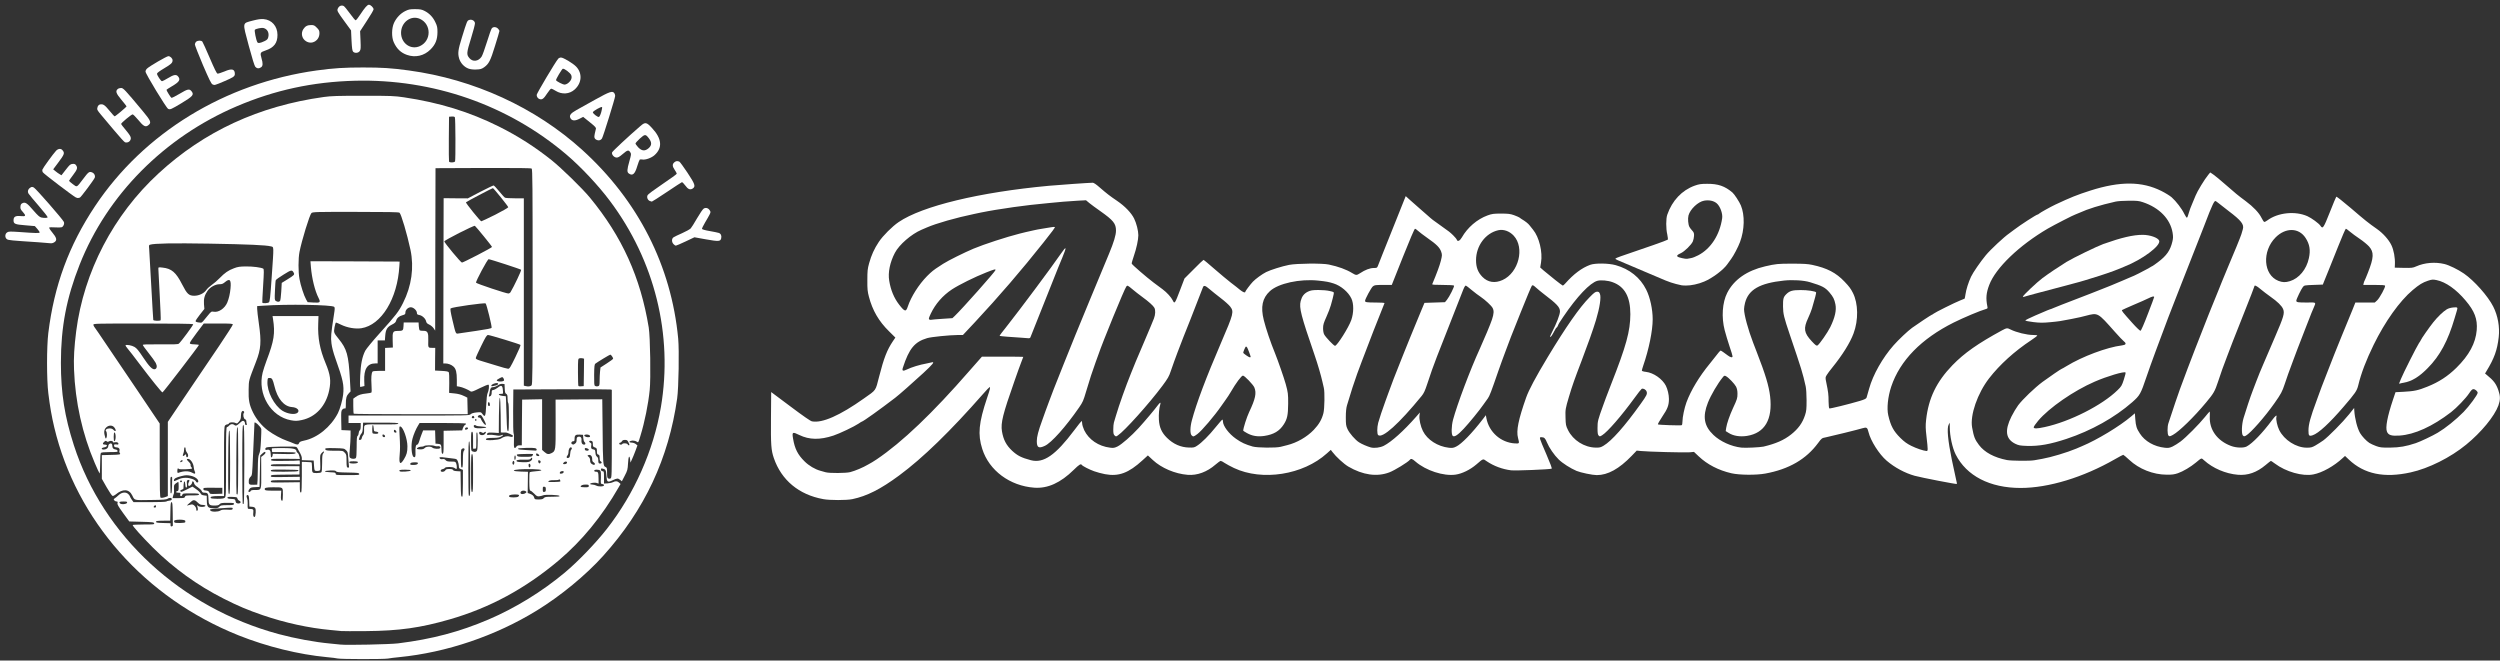
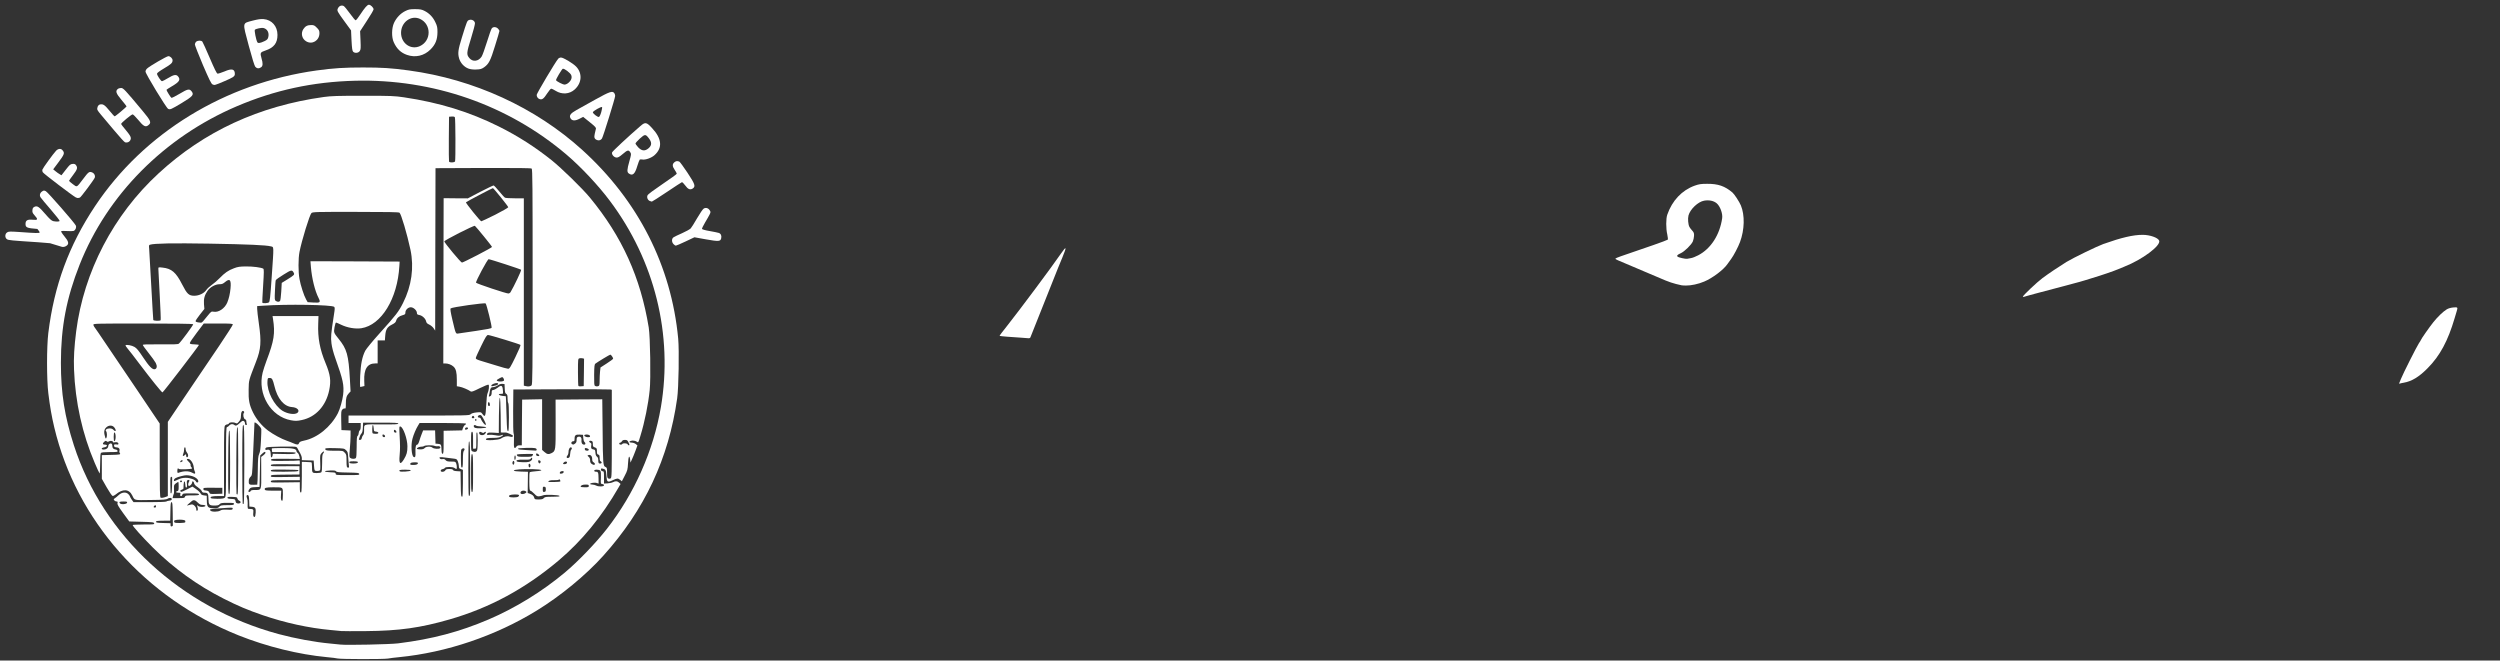
<svg xmlns="http://www.w3.org/2000/svg" version="1.0" width="3694px" height="976px" viewBox="0 0 3694 976" preserveAspectRatio="xMidYMid meet">
  <rect x="0" y="0" width="3694" height="976" fill="#333333" stroke="none" />
  <g fill="#ffffff">
    <path d="M499 973 c-1.9 -0.5 -9.1 -1.4 -16 -2 -41.4 -3.9 -88.7 -15.5 -130.5 -32.2 -138.1 -55.2 -239.7 -169.9 -272.3 -307.3 -3.8 -15.8 -6.5 -31.3 -8.8 -50.5 -2.5 -20.4 -2.5 -68.6 0 -89 8.6 -70.2 30.5 -129.6 69.1 -187.5 72.2 -108.3 192.2 -181.7 327.5 -200.4 24.8 -3.4 40.6 -4.4 68.5 -4.4 27.7 0 42.1 0.9 67.5 4.4 96.2 13 187.3 54.8 256.4 117.5 82.6 74.9 131.6 171.3 141.7 278.8 1.6 17.5 0.7 72.4 -1.5 88.1 -12.5 88.9 -48.1 164.8 -109.2 232.7 -25.8 28.7 -63 59.3 -98.2 80.9 -61 37.5 -133.3 62 -203.2 68.9 -6.3 0.6 -13.9 1.5 -16.9 2.1 -6.6 1.1 -69.1 1 -74.1 -0.1z m89.5 -22.4 c49.9 -6.2 90.6 -17 133.5 -35.3 39.5 -16.9 79 -41.2 112.5 -69.2 19.6 -16.4 45.6 -43.4 62.2 -64.6 40.7 -52.1 68.9 -115.7 79.9 -180.2 18 -106.6 -9.1 -216.1 -75.5 -304.6 -17.3 -23.1 -42.7 -50.1 -64.1 -68.3 -86.2 -73.3 -197.2 -112 -312.5 -109.1 -62.4 1.6 -118.5 13.8 -174.8 37.8 -106.9 45.7 -191.3 130.8 -232 233.9 -19.5 49.3 -27.7 92.3 -27.7 145 0 44.8 5.5 79.6 19.2 122 43.2 133.8 158.3 239.9 302.5 278.9 24.2 6.5 53.4 11.9 76.3 14 6.3 0.6 13.1 1.3 15 1.5 9.5 1.1 73.2 -0.3 85.5 -1.8z" />
    <path d="M504 932.4 c-1.9 -0.2 -8.9 -0.9 -15.5 -1.5 -32.4 -3 -67 -10.5 -100.3 -21.9 -22.3 -7.7 -35.5 -13.2 -57.7 -24.4 -38.9 -19.7 -74.1 -45.1 -104.6 -75.5 -15.9 -15.9 -29.9 -31.5 -29.9 -33.3 0 -0.4 7.2 -0.8 16.1 -0.8 14.7 0 16 -0.1 15.7 -1.7 -0.3 -1.6 -2.2 -1.9 -18.6 -2.3 l-18.2 -0.5 -9 -12.3 c-7.2 -10 -8.9 -12.9 -8.4 -14.8 0.5 -1.9 0.2 -2.4 -1.4 -2.4 -1.1 0 -2.6 -0.7 -3.3 -1.6 -1.2 -1.4 -1.1 -1.9 0.6 -3 1.1 -0.7 3.8 -2.9 5.9 -4.9 4.8 -4.4 10.9 -4.9 14.4 -1.2 1.2 1.3 2.2 2.7 2.2 3.2 0 0.5 1.2 2.6 2.6 4.7 l2.7 3.8 23.6 0 c13.3 0 24.1 -0.4 24.7 -0.9 0.5 -0.5 2.5 -1.1 4.4 -1.3 2.2 -0.2 3.6 -0.9 3.8 -1.9 0.4 -2.4 -3.2 -3 -6 -1 -1.9 1.3 -5.9 1.7 -25.1 1.9 -25.4 0.4 -23.6 0.8 -27.3 -6.8 -4.7 -9.6 -14 -10.1 -24.5 -1.3 -1.6 1.3 -3.6 2.3 -4.5 2.1 -1 -0.2 -4.8 -5.8 -8.8 -12.8 l-7.1 -12.5 0 -17.5 0 -17.5 12.5 -0.3 c14.3 -0.3 15.8 -0.6 14 -2.7 -0.6 -0.8 -0.9 -2.3 -0.5 -3.5 0.9 -2.8 -1.1 -5 -4.5 -5 -2.8 0 -4.1 -1.5 -3.3 -3.7 0.3 -0.8 1.5 -1 3.4 -0.6 2.2 0.4 2.9 0.2 2.9 -1 0 -1.9 -2.5 -2.9 -5.6 -2.1 -1.4 0.4 -2.4 0.2 -2.4 -0.4 0 -1.7 -3.7 -2.4 -5.9 -1.1 -1.5 1 -2.2 1 -3.4 0 -1.3 -1 -1.9 -0.9 -3.6 0.6 -3 2.5 -2.6 4.3 1 4.3 4.5 0 3.6 3.3 -1.1 4 -4.9 0.7 -4.9 3.6 0 3.2 3.7 -0.3 6 -2.4 6 -5.3 0 -2.2 2.6 -4.3 4.5 -3.5 0.9 0.3 1.5 1.8 1.5 3.4 0 3.4 1.4 4.9 5 5.4 1.4 0.1 2.6 1.1 2.8 2.1 0.3 1.5 -0.8 1.7 -11.5 1.7 -7.9 0 -12.3 0.4 -13.1 1.2 -0.8 0.8 -1.2 5.9 -1.2 16.2 0 9.1 -0.4 14.6 -0.9 14 -0.5 -0.5 -3.7 -7.4 -7.1 -15.4 -18.3 -42.8 -28.8 -90 -30.6 -138 -0.7 -16.8 0.3 -33.6 3.2 -56.5 11.3 -88 55 -171.9 121.7 -233.3 67.3 -62.1 148.4 -99.6 244.2 -112.9 11 -1.5 20 -1.8 58 -1.8 41.9 0 46.1 0.2 60.5 2.3 52.3 7.8 96.8 21.5 140.3 43.2 28.2 14.1 53.2 30.1 77.8 49.7 14.6 11.7 45.5 41.8 56.6 55.3 47.5 57.6 74.8 117.9 86.9 192 2.2 13.5 3.2 75.9 1.4 92.4 -2.1 20.9 -7.4 47.1 -13.7 67.6 -3.2 10.6 -3 10.3 -5.6 8.5 -2.2 -1.5 -6.3 -2 -9.1 -0.9 -2.7 1.1 -1.7 2.4 1.8 2.4 1.8 0 4.5 0.9 5.9 2 l2.6 2.1 -3 8.2 c-1.7 4.5 -4 10.2 -5.2 12.7 l-2.1 4.5 -0.5 -4.5 c-1 -7.6 -2.6 -4.6 -3.1 5.7 -0.5 9.1 -0.8 10.4 -4.8 18.1 l-4.3 8.3 -2.6 -2.1 c-3.3 -2.6 -4.3 -2.5 -11 0.6 -7.6 3.6 -8.7 2.9 -9.3 -6.9 -0.5 -8.2 -1 -9.2 -5.2 -10.2 -2.4 -0.6 -2.8 -0.4 -2.8 1.3 0 1.4 0.8 2.2 2.3 2.4 2.1 0.3 2.2 0.7 2.2 9.3 l0 9 5.3 -0.3 c3 -0.2 6.6 -1 8 -1.8 3.8 -1.9 6.5 -1.7 9 0.7 l2.2 2 -2.7 4.7 c-24.8 43.3 -54.5 79.4 -89.1 108.6 -49.4 41.5 -101.3 69.6 -160.4 86.7 -43.5 12.6 -75.1 17 -123.8 17.4 -18.4 0.2 -35.1 0.1 -37 -0.1z m-248.6 -156.2 c-0.1 -0.6 -0.2 -8.6 -0.2 -17.7 -0.2 -13.8 -0.4 -16.5 -1.7 -16.5 -1.2 0 -1.5 2.4 -1.7 13.7 l-0.3 13.6 -10.5 0.1 c-8.6 0.1 -10.5 0.4 -10.5 1.6 0 1.2 2 1.6 10.8 1.8 l10.7 0.3 0 2.5 c0 1.9 0.5 2.5 1.8 2.2 0.9 -0.2 1.7 -0.9 1.6 -1.6z m18.2 -4.4 c0.3 -0.4 0.4 -1.4 0.1 -2.3 -0.9 -2.2 -15.5 -2.2 -16.4 0.1 -0.3 0.9 0 2 0.8 2.5 1.5 1.1 14.4 0.8 15.5 -0.3z m104.2 -14.2 c0.4 -6.8 -0.6 -8.4 -5.6 -8.8 l-3.7 -0.3 -0.3 -8.2 c-0.2 -6.1 -0.6 -8.3 -1.8 -8.7 -2 -0.8 -2.8 1.7 -1.4 4.4 0.6 1.2 1.1 4.5 1 7.3 -0.3 8.7 -0.3 8.7 2.9 8.7 5.1 0 5.9 0.7 5.4 5 -0.6 4.6 0.2 7.3 2 6.8 0.7 -0.3 1.3 -2.7 1.5 -6.2z m-52.3 -3.2 c1.9 -1.2 4.3 -1.5 10.2 -1.3 6.9 0.4 7.8 0.2 8.1 -1.4 0.3 -1.7 -0.3 -1.8 -9 -1.3 -12.2 0.7 -22 1.6 -23.7 2.2 -1.1 0.3 -1.1 0.7 -0.1 1.9 1.7 2.1 11.3 2 14.5 -0.1z m-33.1 -2 c0 -1 -0.4 -3 -0.9 -4.4 -0.7 -2.3 -0.7 -2.3 0.9 -0.7 1.7 1.7 7 2.3 10 1.1 2.6 -1 0.7 -2.4 -3.2 -2.4 -2.9 0 -4.4 -0.8 -7.1 -3.5 -3.7 -3.8 -6.1 -4.3 -8.8 -2 -1 0.9 -3.1 2.7 -4.8 4.1 -2.9 2.5 -2.9 2.5 -0.5 2 1.4 -0.3 3.5 -0.9 4.7 -1.2 2.9 -0.8 7.3 3.5 7.3 7.1 0 1.7 0.5 2.5 1.3 2.2 0.6 -0.2 1.2 -1.3 1.1 -2.3z m31.6 -3.6 c1.9 -2.1 3.1 -2.3 11.8 -2.4 8.2 0 9.7 -0.3 10 -1.7 0.3 -1.5 -0.8 -1.7 -9.6 -1.7 -8.6 0 -10.1 0.3 -11.7 2 -1.4 1.6 -3.1 2 -7.8 2 -7.6 0 -8.6 -1.2 -8.7 -10 0 -7.5 -1 -9 -5.7 -9 -2.6 0 -3.5 -0.5 -4.3 -2.5 -0.5 -1.3 -3.2 -3.9 -5.9 -5.7 -3.4 -2.2 -5.1 -4.1 -5.3 -5.7 -0.3 -2.8 -2.8 -4.1 -2.8 -1.5 0 2.1 -2.8 5.4 -4.7 5.4 -1.6 0 -1.7 -3.4 -0.1 -6 1.4 -2.2 0.6 -3.5 -1.8 -2.6 -1.3 0.5 -1.6 1.6 -1.2 5.6 0.4 3.4 0.1 5 -0.8 5.4 -0.9 0.4 -1.4 -0.9 -1.6 -4.5 -0.4 -6.1 -2.2 -6 -2.5 0.1 -0.1 2.5 -0.2 5.1 -0.2 5.7 -0.1 0.7 -1.2 1.5 -2.6 1.9 -2.5 0.6 -3 2.4 -0.8 3.1 0.6 0.2 4.6 -1.4 8.8 -3.7 l7.9 -4 5.3 3.7 c3 2 5.9 4.8 6.6 6.2 0.9 2 2.2 2.7 5.2 3.1 l4 0.5 0.1 7.4 c0.1 9.4 1.7 11.1 10.5 11.1 4.8 0 6.2 -0.4 7.9 -2.2z m-93.7 0.6 c0.3 -0.3 0.3 -1.2 0 -2 -0.4 -1.1 -0.9 -1.2 -1.9 -0.3 -0.8 0.6 -1.4 1.5 -1.4 2 0 1 2.4 1.2 3.3 0.3z m-42.5 -6.6 c0.3 -1.5 -0.5 -1.8 -5.1 -1.8 -6 0 -7.3 0.6 -5.5 2.7 1.7 2.1 10.2 1.3 10.6 -0.9z m173.2 -56.9 c0 -50.8 -0.2 -57.9 -1.5 -57.9 -1.3 0 -1.5 7.1 -1.5 57.8 0 31.8 0.3 58.2 0.6 58.5 0.4 0.4 1.1 0.4 1.5 0.1 0.5 -0.3 0.9 -26.6 0.9 -58.5z m-5.6 56.6 c0.4 -1 -0.3 -1.9 -1.9 -2.7 -1.3 -0.6 -2.5 -2 -2.7 -3.2 -0.3 -1.9 -1 -2.1 -7.5 -2.4 -5.9 -0.2 -7.3 0 -7.3 1.2 0 1.1 1.4 1.6 5.8 1.8 5.2 0.3 5.7 0.5 6.1 2.8 0.1 1.4 0.8 2.8 1.5 3.2 1.9 1.3 5.4 0.9 6 -0.7z m62.6 -11.9 c0 -11.1 0.7 -10.6 -14.5 -10.6 -10.5 0 -13.2 0.8 -12.2 3.4 0.5 1.3 2.5 1.6 12.5 1.6 l11.8 0 -0.4 6 c-0.5 6.3 0.1 9 1.8 9 0.6 0 1 -3.6 1 -9.4z m385.5 5.4 c1.6 -1.8 3.1 -2 12.7 -2 8.3 0 10.9 -0.3 10.6 -1.2 -0.6 -1.6 -21.3 -2.3 -24.3 -0.9 -1.1 0.5 -3.6 1.2 -5.5 1.4 -3 0.4 -4 -0.1 -7.7 -3.9 -2.3 -2.4 -4.9 -4.4 -5.6 -4.4 -1.1 0 -1.5 -2.7 -1.6 -13.4 -0.1 -8.1 0.2 -13.7 0.8 -14 0.5 -0.4 4.6 -0.9 9.1 -1.3 12.3 -0.9 9.7 -2.7 -4.6 -3.1 -15.4 -0.4 -28.6 0.6 -28.1 2.1 0.2 0.8 4 1.3 10.6 1.5 l10.2 0.3 -0.2 15.7 -0.2 15.7 3 1 c4 1.4 6 3.1 6.7 6 0.6 2.3 1.1 2.5 6.5 2.5 4.5 0 6.2 -0.4 7.6 -2z m-471.3 -0.7 c1.7 -1.5 1.8 -4.5 1.8 -53 0 -44 0.2 -51.3 1.4 -51.3 0.8 0 2.1 -0.8 2.8 -1.8 1.8 -2.5 5.3 -3.3 7.5 -1.6 2.7 2.1 3.9 1.7 8.5 -2.5 3.3 -3.1 4.6 -3.8 6 -3 1 0.5 1.8 2.1 1.8 3.4 0 1.6 0.6 2.5 1.6 2.5 1.1 0 1.4 -0.5 1 -1.6 -0.3 -0.9 -0.6 -2.6 -0.6 -3.9 0 -1.4 -0.7 -2.6 -1.9 -3 -2.2 -0.7 -3.5 -7.2 -1.8 -9.3 0.7 -0.9 0.7 -1.6 -0.1 -2.4 -2.1 -2.1 -4.2 1 -4.2 6.6 0 4.1 -0.6 5.8 -2.9 8.5 -2.4 2.9 -3 3.2 -4.9 2.2 -3.1 -1.6 -9.1 -1.4 -9.8 0.4 -0.4 0.8 -1.4 1.5 -2.4 1.5 -1 0 -2.6 0.7 -3.4 1.6 -1.4 1.4 -1.6 7.6 -1.6 53 l0 51.4 -8.7 0 c-8.9 0 -12.1 0.9 -10.9 2.9 0.5 0.7 4.2 1.1 9.8 1.1 7.1 0 9.6 -0.4 11 -1.7z m-86.7 -1.3 l2.5 -1 0 -54.9 0 -54.8 11.7 -17.4 c6.5 -9.6 19 -28.1 27.8 -41.2 8.8 -13 25.1 -37.2 36.3 -53.6 11.1 -16.5 20.2 -30.7 20.2 -31.5 0 -1.4 -2.7 -1.6 -21.5 -1.6 l-21.4 0 -10.3 13.6 c-5.7 7.5 -10.3 14.3 -10.3 15.2 0 1.4 1.2 1.8 6.8 2 3.7 0.2 6.7 0.5 6.7 0.8 0 1.3 -52.5 69.7 -53.9 70.2 -1 0.3 -16.6 -19.1 -35.2 -43.7 -6.8 -9.1 -14.1 -18.5 -16.2 -20.9 -2.1 -2.4 -3.5 -4.7 -3.2 -5 1.3 -1.4 9.3 0.1 13.2 2.4 3.3 1.9 6.1 5.3 12.7 15.3 9 13.6 14 18.7 17.6 17.6 3 -1 3.5 -4.7 1.1 -9.3 -1.1 -2.2 -5.9 -8.8 -10.6 -14.7 -4.7 -5.9 -8.5 -11.2 -8.5 -11.8 0 -0.9 6.7 -1.1 25.8 -0.9 19.8 0.2 26.1 0 27.4 -1 3.1 -2.5 21.9 -27.9 21.3 -28.8 -0.4 -0.6 -27.3 -1 -74.1 -1 -67.9 0 -73.4 0.1 -73.4 1.7 0 0.9 0.6 2.4 1.3 3.2 0.8 0.9 9.4 13.5 19.2 28.1 19.6 29.1 34.5 51.1 47 69.5 4.5 6.6 13.2 19.5 19.3 28.7 l11.2 16.6 0 54.5 c0 42.7 0.3 54.6 1.3 55.1 1.4 0.5 4.4 0.1 8.2 -1.4z m27.8 0 c0.5 -1.8 1.4 -2 10.6 -2 8.3 0 10.1 -0.3 10.1 -1.5 0 -1.2 -2 -1.5 -11.9 -1.5 -11.1 0 -12 0.1 -12.6 2 -1 3.1 -3.9 2.6 -3.1 -0.5 0.6 -2.3 0.4 -2.5 -2.9 -2.5 -3.8 0 -4.7 -1.4 -1.5 -2.3 1.7 -0.4 2 -1.4 2 -7.1 0 -3.6 -0.2 -6.6 -0.5 -6.6 -0.3 0 -1.9 1 -3.6 2.2 -2.9 2.2 -3 2.6 -2.8 8.3 0.2 3.3 0.1 6.5 -0.2 7 -0.4 0.6 -0.9 2.2 -1.3 3.8 l-0.6 2.7 8.9 0 c8 0 8.9 -0.2 9.4 -2z m492.5 -0.2 c2.5 -2.5 1.2 -3.3 -5.4 -3.2 -6.5 0.2 -9.2 1.3 -8 3.3 1 1.5 11.9 1.4 13.4 -0.1z m-81.8 -19.7 l0 -19.9 -3 -1.1 c-2.5 -0.8 -3 -1.5 -3 -4.4 0 -1.9 -0.7 -5.1 -1.5 -7 -1.4 -3.4 -1.8 -3.6 -7.2 -4.2 -3.2 -0.3 -8.7 -1 -12.2 -1.5 -7 -1 -8.8 -0.6 -7.1 1.5 0.7 0.9 2.2 1.2 3.9 0.9 1.9 -0.4 3.2 0 4.5 1.5 1.6 1.7 3.1 2.1 8.3 2.1 5.9 0 6.4 0.2 7.3 2.6 1.2 3 1.3 8.4 0.3 8.4 -0.5 0 -1.7 -0.7 -2.7 -1.5 -2.6 -2 -13.2 -2 -14.3 -0.1 -0.4 0.8 -1.9 1.6 -3.3 1.8 -1.4 0.1 -2.6 1.1 -2.8 2.1 -0.5 2.6 5.4 2.4 6.8 -0.3 0.8 -1.6 2.1 -2 5.9 -2 3.3 0 5.1 0.5 5.4 1.4 0.4 1 2.4 1.6 5.9 1.8 l5.3 0.3 0.3 17.5 c0.2 18.1 0.4 20 2.2 20 0.6 0 1 -6.9 1 -19.9z m10.8 -22.1 c-0.2 -30.4 -0.6 -39.4 -1.5 -39.8 -1 -0.3 -1.3 8.1 -1.3 39.6 0 21.9 0.3 40.2 0.7 40.5 0.4 0.4 1 0.4 1.5 -0.1 0.5 -0.5 0.7 -18.5 0.6 -40.2z m-342.8 -11.6 c0 -39.2 -0.3 -49.5 -1.2 -49.2 -1 0.4 -1.4 11.2 -1.6 48.9 -0.1 26.6 0 49 0.3 49.7 0.3 0.7 0.9 1 1.5 0.7 0.6 -0.4 1 -18 1 -50.1z m-23.5 44.7 l0 -4.3 -14 -0.1 c-13.3 -0.1 -14 0 -14 1.8 0 1.6 0.8 2.1 3.8 2.3 2.9 0.3 4.1 0.9 4.9 2.8 1.1 2.4 1.4 2.5 10.2 2.2 l9.1 -0.3 0 -4.4z m11.5 -42.2 c0 -37.2 -0.3 -47 -1.2 -46.7 -1 0.4 -1.4 10.9 -1.6 47.1 -0.2 41.1 0 46.7 1.3 46.7 1.3 0 1.5 -5.8 1.5 -47.1z m436.6 45.6 c1.6 -1.3 1.7 -1.6 0.4 -2.5 -3.1 -2.1 -8 -0.8 -8 2.1 0 2.4 4.7 2.6 7.6 0.4z m-522.4 -10 c0.1 -5.8 0.2 -11.3 0.2 -12.2 0.1 -1 -0.6 -1.8 -1.4 -1.8 -1.2 0 -1.4 2 -1.3 11.5 0.1 6.3 0.2 11.8 0.3 12.3 0 0.4 0.5 0.7 1 0.7 0.6 0 1.1 -4.3 1.2 -10.5z m191.8 -13.9 l0 -22.2 6.3 0.2 c3.4 0.2 6.8 0.3 7.5 0.4 0.8 0 1.2 2 1.2 6.4 0 9.3 0.2 9.6 6.9 9.6 3.1 0 6.2 -0.5 6.9 -1.2 0.8 -0.8 1.2 -5.3 1.2 -13.7 0 -10.2 0.3 -12.8 1.7 -14.3 0.9 -1 1.3 -2.1 0.9 -2.6 -0.4 -0.4 -1.9 0.6 -3.3 2.2 -2.4 2.8 -2.5 3.4 -2.1 14.3 0.3 11 0.2 11.4 -1.8 11.9 -1.2 0.3 -3.3 0.4 -4.5 0.2 -2.2 -0.3 -2.4 -0.9 -2.9 -7.8 l-0.5 -7.5 -8.7 -0.3 -8.8 -0.3 0 -3.2 c-0.1 -1.8 -1.2 -5 -2.5 -7.2 -1.4 -2.2 -2.9 -5 -3.4 -6.2 -0.5 -1.1 -1.6 -2.5 -2.3 -2.9 -1.7 -1.2 -41.8 -0.5 -44 0.7 -2.7 1.4 -2.3 4.3 0.4 3.6 4 -1.1 5.8 0.9 5.8 6.4 0 3.6 0.4 4.9 1.3 4.7 0.6 -0.3 1.3 -1.5 1.5 -2.9 l0.3 -2.4 14.6 0.3 c14.8 0.4 19.3 -0.1 19.3 -1.8 0 -0.6 -6.7 -1 -17.4 -1 l-17.4 0 -0.4 -2.5 c-0.3 -1.3 -0.3 -2.7 0 -3 0.3 -0.3 7.2 -0.5 15.4 -0.5 15.4 0 20.8 1.2 20.8 4.5 0 0.7 0.8 2 1.8 2.7 1.1 0.7 2.2 3 2.6 5.1 l0.7 3.8 -21.3 -0.2 c-19.4 -0.1 -21.3 0 -21.3 1.6 0 1.5 1.8 1.7 19.8 1.5 10.8 0 20.4 -0.3 21.2 -0.6 1.1 -0.5 1.5 0.2 1.5 2.5 l0 3.2 -21.2 -0.2 c-19.2 -0.1 -21.3 0 -21.6 1.5 -0.3 1.6 1.5 1.7 21 1.5 l21.3 -0.1 0 6.1 0 6.2 -21 0.2 c-19.3 0.2 -21 0.3 -21.3 2 -0.3 1.7 0.9 1.8 21.2 1.5 l21.6 -0.3 0 2.5 0 2.5 -21.2 0 c-19.7 0 -21.3 0.1 -21.6 1.8 -0.3 1.7 0.9 1.8 21.2 1.5 l21.6 -0.3 0 7.1 c0 7 0.5 8.8 2.1 7.8 0.5 -0.3 0.9 -10.5 0.9 -22.8z m-75.6 20.9 c0.4 -1.1 2.1 -1.5 6.4 -1.5 9.7 0 9.4 1 9.2 -25.7 l-0.1 -23.1 3.6 -2.8 c2.4 -2 3.2 -3.3 2.6 -4.2 -0.6 -1 -1.6 -0.6 -4.2 1.7 l-3.4 3.1 -0.5 23.3 -0.5 23.2 -6.5 0.3 c-5.3 0.2 -6.8 0.7 -8.2 2.5 -1 1.2 -1.8 2.8 -1.8 3.5 0 1.7 2.7 1.5 3.4 -0.3z m328.6 -26.5 c0 -24.2 -0.2 -28 -1.5 -28 -1.3 0 -1.5 3.8 -1.5 28 0 24.2 0.2 28 1.5 28 1.3 0 1.5 -3.8 1.5 -28z m107.5 24 c0 -2.9 -0.4 -3.6 -2.2 -3.8 -2.1 -0.3 -2.3 0.1 -2.3 3.8 0 3.7 0.2 4.1 2.3 3.8 1.8 -0.2 2.2 -0.9 2.2 -3.8z m63.5 -5 c0 -1.7 -0.7 -2 -4.8 -2 -4.4 0 -7.2 1.2 -7.2 3.2 0 0.4 2.7 0.8 6 0.8 5.3 0 6 -0.2 6 -2z m22.5 -1 c0 -0.9 -1.1 -1.6 -2.5 -1.8 -2.5 -0.3 -2.5 -0.3 -2.1 -9.3 0.2 -6 -0.1 -9.4 -0.9 -10.4 -1.7 -2 -9 -2 -9 0 0 0.9 0.9 1.5 2.4 1.5 3.4 0 3.9 1.1 4 9.9 l0.1 7.7 -2.6 -0.9 c-2.8 -1.1 -9.9 -0.1 -9.9 1.3 0 0.6 1.5 1 3.3 1 1.7 0.1 4.3 0.7 5.7 1.5 3.3 1.9 11.5 1.6 11.5 -0.5z m-512.4 -0.9 c0.3 -0.1 0.7 -9.4 0.8 -20.8 0.2 -17.7 0.5 -21.2 2.1 -24.7 1.4 -3.1 2 -7.9 2.6 -19.6 0.4 -8.5 0.7 -16.2 0.5 -17 -0.7 -3.6 -10.1 -12.1 -10.1 -9.2 0 0.4 -0.2 4.3 -0.4 8.7 -0.2 4.4 -0.9 21.7 -1.7 38.4 -1.3 30.1 -1.3 30.4 -3.7 32.6 -1.5 1.4 -2.5 3.6 -2.6 5.6 -0.4 5.5 0.5 6.4 6.6 6.2 2.9 0 5.6 -0.2 5.9 -0.2z m-111.1 -5.2 c0 -0.5 -0.7 -0.9 -1.5 -0.9 -1.5 0 -2 1.2 -0.9 2.3 0.8 0.8 2.4 -0.1 2.4 -1.4z m24 0.3 c0 -3.3 -5.1 -7 -11.5 -8.3 -5.3 -1 -7.1 -1 -13.5 0.6 -7.6 1.8 -11 3.7 -11 6.2 0 1.7 -0.1 1.7 6.2 -1.2 3.8 -1.8 7 -2.5 11.3 -2.5 6.5 0 14.1 2.8 15.1 5.5 0.8 2.1 3.4 1.9 3.4 -0.3z m534.9 0.2 c0.2 -0.2 0.1 -1.1 -0.3 -2 -0.4 -1.1 -1 -1.3 -1.9 -0.7 -0.6 0.6 -3.7 0.9 -6.7 0.8 -5.5 -0.3 -9.5 0.9 -8.6 2.4 0.5 0.7 16.6 0.3 17.5 -0.5z m76.1 -70.4 l0 -65 -2.2 -0.5 c-1.3 -0.3 -34 -0.4 -72.8 -0.3 l-70.5 0.3 -0.3 31.9 c-0.1 19.2 0.2 32.3 0.7 33 0.6 0.7 0.8 5.4 0.5 10.8 -0.5 10.3 0.6 13.2 3.4 9 1 -1.5 2.5 -2.2 4.8 -2.2 l3.4 0 0.2 -33.7 0.3 -33.8 14.8 -0.3 14.7 -0.3 0 37.5 0 37.4 3.5 3.1 c4 3.5 6.2 3.8 10.5 1.6 6 -3.1 6.1 -4 6 -43.3 l-0.1 -35.7 34.5 -0.3 34.5 -0.2 0.5 44.7 c0.4 50.6 0.7 54 4.2 55.3 2.2 0.9 2.4 1.5 2.4 8.4 0 6.1 0.3 7.7 1.7 8.5 1.1 0.6 2.4 0.6 3.5 0 1.7 -0.9 1.8 -4.7 1.8 -65.9z m-373.2 59.3 c-0.3 -1.6 -2 -1.8 -16.7 -2.1 -13.3 -0.2 -16.6 -0.5 -17.5 -1.8 -0.9 -1.2 -2.9 -1.4 -8.9 -1.2 -10.2 0.4 -10 2.2 0.3 2.6 7.2 0.3 8 0.5 8 2.2 0 1.9 0.8 2 17.6 2 16.2 0 17.5 -0.1 17.2 -1.7z m-242.5 -0.9 c0.3 -0.4 0.1 -1.6 -0.5 -2.8 -0.7 -1.1 -1.3 -3.8 -1.5 -5.9 -0.4 -6.1 -4.9 -12.7 -8.5 -12.7 -2.6 0 -2.2 1.2 1.3 4.6 1.8 1.7 2.8 3.6 2.6 4.6 -0.3 1 0.2 2.3 0.9 2.9 0.8 0.7 1.3 1.6 1.2 2.1 -0.4 1.2 -19.8 1.7 -19.8 0.6 0 -0.5 -0.4 -0.8 -1 -0.8 -0.5 0 -1 1.6 -1 3.6 0 2.7 0.4 3.5 1.4 3.1 7.9 -3 15.5 -3.1 20.6 -0.2 2.9 1.6 3.4 1.7 4.3 0.9z m544.5 -1.7 c0.3 -1.5 -0.2 -1.8 -2.5 -1.5 -1.7 0.2 -2.9 1 -3.1 2.1 -0.3 1.5 0.2 1.8 2.5 1.5 1.7 -0.2 2.9 -1 3.1 -2.1z m-392.3 -1.8 c0.4 -0.6 0.5 -1.2 0.3 -1.4 -0.2 -0.2 -9.3 -0.5 -20.3 -0.6 -17.9 -0.2 -20 0 -20.3 1.4 -0.3 1.5 1.6 1.7 19.7 1.7 13.1 0 20.2 -0.4 20.6 -1.1z m166.3 -0.6 c0.3 -1 -1.8 -1.3 -8.2 -1.3 -7.9 0 -9.7 0.5 -7.9 2.4 1.3 1.2 15.6 0.2 16.1 -1.1z m-91.3 -7.5 c-0.3 -1.8 -0.7 -7.1 -1 -11.6 -0.4 -7.6 -0.7 -8.7 -3.2 -11 -2.7 -2.6 -3.3 -2.7 -15.6 -3 -14.3 -0.4 -16.6 0 -14.7 2.3 1 1.2 3.9 1.5 13.4 1.5 12.1 0 12.3 0 14.9 2.8 2.5 2.6 2.7 3.4 2.7 11.8 0 9.3 0.3 10.4 2.7 10.4 1 0 1.2 -0.9 0.8 -3.2z m168.5 -8.5 c0 -8.8 0.4 -12 1.4 -13.2 2.2 -2.4 0.5 -4.7 -2.3 -3.2 -2 1.1 -2.1 1.9 -2.1 14 0 7 0.3 13.1 0.7 13.4 1.8 1.9 2.3 -0.3 2.3 -11z m99.8 8.1 c-0.5 -2.8 -2.8 -2.9 -2.8 -0.1 0 1.3 0.3 2.7 0.7 3 1 1.1 2.5 -0.9 2.1 -2.9z m-166.8 -1.9 c1.6 -2 -0.3 -2.7 -6.1 -2.3 -3.2 0.2 -4.5 0.8 -4.7 2.1 -0.3 1.4 0.4 1.7 4.6 1.7 3.2 0 5.4 -0.5 6.2 -1.5z m143 -2.1 c0 -2.6 -1.7 -3.3 -2.6 -0.9 -0.8 2 0.3 4.8 1.6 4 0.5 -0.3 1 -1.7 1 -3.1z m119 2.1 c0 -0.8 -0.9 -1.9 -2 -2.5 -1.5 -0.8 -2 -2.1 -2 -5 0 -4.3 -2.6 -6.7 -5.8 -5.5 -1.5 0.6 -1.4 0.9 0.6 2.5 1.5 1.3 2.2 2.9 2.2 5.4 0 2.5 0.6 3.9 2.2 5 2.8 2 4.8 2 4.8 0.1z m-41.2 -1.7 c0.4 -2.1 -2.7 -2.5 -4.6 -0.6 -2 2 -1.4 3 1.5 2.6 1.7 -0.2 2.9 -1 3.1 -2z m-309.8 0.2 c2.3 -1.5 0.3 -2.4 -5.4 -2.4 -5.7 -0.1 -7.3 0.5 -6.1 2.3 0.8 1.3 9.4 1.4 11.5 0.1z m270.8 -1.3 c0.2 -1 -0.4 -2 -1.3 -2.3 -2.1 -0.9 -2.8 0 -2 2.6 0.8 2.4 2.8 2.2 3.3 -0.3z m90.2 0.9 c0 -0.8 -0.7 -1.6 -1.5 -2 -1 -0.4 -1.5 -2 -1.5 -5 0 -3.5 -0.4 -4.5 -2 -4.9 -1.6 -0.4 -2 -1.4 -2 -5 0 -4.1 -0.3 -4.6 -3 -5.6 -2.7 -0.9 -3 -1.5 -3 -5 0 -3.2 -0.4 -4.1 -2.1 -4.6 -3.1 -1 -4.6 1 -1.9 2.5 1.8 1 2.1 1.8 1.6 4.3 -0.7 3.9 0.2 5.4 3.4 5.8 2.2 0.4 2.5 1 2.8 4.9 0.2 3 1 4.8 2.3 5.8 1.3 0.9 1.9 2.5 1.9 5.1 0 2.1 0.3 4.1 0.7 4.4 1.2 1.2 4.3 0.7 4.3 -0.7z m-292.2 -4.9 c4.2 -7 5.2 -10.6 5.2 -19.3 0 -10.8 -6.3 -28.4 -10.4 -29.2 -1.7 -0.4 -1.8 0.3 -1.2 12 0.9 16.4 0.9 20.8 0.1 30.5 -1.2 12.9 0.9 14.9 6.3 6z m-328.4 3.7 c2 -0.8 2.1 -2.4 0.2 -2.4 -0.8 0 -1.6 0.7 -2 1.5 -0.6 1.7 -0.4 1.8 1.8 0.9z m515.9 -1.4 c1.7 -1.3 2.4 -2.6 2 -3.7 -0.6 -1.4 -0.8 -1.4 -2 0.3 -1.1 1.5 -2.6 1.8 -10.1 1.6 -9 -0.3 -13.1 0.9 -10.2 2.8 0.8 0.5 5.2 1 9.6 1 6.7 0 8.6 -0.4 10.7 -2z m-22.3 -5.1 c0 -1.6 -0.4 -2.9 -1 -2.9 -0.5 0 -1 1.6 -1 3.6 0 2.1 0.4 3.3 1 2.9 0.6 -0.3 1 -1.9 1 -3.6z m-236.2 0.9 c0.8 -0.8 1.2 -5.9 1.2 -16.4 0 -12.2 0.3 -15.4 1.5 -16.4 0.8 -0.7 1.5 -2.5 1.5 -4 0 -1.5 0.7 -3.3 1.5 -4 1 -0.8 1.5 -3 1.5 -6.1 l0 -4.9 -9 0 -9 0 0 -5.5 0 -5.5 89.2 0 c87 0 89.2 0 91.2 -1.9 1.4 -1.4 4.3 -2.2 8.7 -2.7 6.5 -0.6 6.6 -0.6 8.8 2.4 3.9 5.5 4.7 3.5 5.5 -13 0.4 -9 1.2 -16.2 2 -17.7 1.9 -3.7 2.8 -11.9 1.4 -12.7 -0.6 -0.4 -6.4 2 -13 5.2 -10 5 -12.1 5.7 -13.6 4.6 -3.3 -2.4 -12.3 -6.2 -16.2 -6.8 l-4 -0.7 0 -9.5 c0 -11.1 -1.3 -16.2 -4.9 -19.5 -3 -2.8 -8 -4.7 -12.3 -4.7 l-2.8 0 0.2 -122.1 0.3 -122.1 17.8 0.2 17.9 0.1 18.3 -9.6 c10.2 -5.2 19 -9.5 19.8 -9.5 0.7 0 4.4 3.9 8.2 8.6 3.8 4.7 7.7 9 8.7 9.5 0.9 0.5 7.5 0.9 14.7 0.9 l13.1 0 0 138.4 0 138.4 2.3 0.6 c3.9 1 7.5 0.7 9.1 -1 1.4 -1.4 1.6 -17.3 1.6 -160.3 0 -132.8 -0.2 -159 -1.4 -160 -0.9 -0.8 -20.5 -1 -71.7 -0.9 l-70.4 0.3 -0.3 120 -0.2 120 -2.4 -3.6 c-1.3 -1.9 -4.2 -4.3 -6.4 -5.3 -3 -1.4 -4.1 -2.5 -4.6 -4.8 -0.8 -4 -5.6 -8.5 -9.9 -9.3 -3.1 -0.6 -3.7 -1.1 -3.7 -3.2 0 -3.6 -5.1 -8.3 -9 -8.3 -4 0 -8 3.9 -8 7.7 0 2.6 -0.5 3 -4.4 4.1 -5 1.3 -8.3 4.3 -9.4 8.4 -0.5 2 -2.2 3.5 -6.2 5.5 -6.9 3.5 -9.1 7.2 -9.8 16.4 l-0.5 6.9 -5.3 0 -5.4 0 0 17 0 17 -3.5 0 c-11.8 0 -17 8.4 -16.3 25.9 l0.3 7.5 -2.9 0.7 c-1.6 0.5 -3.2 0.7 -3.5 0.5 -0.3 -0.2 -0.3 -7.5 0.1 -16.3 0.8 -17.5 3 -28.3 7.5 -37.1 1.6 -2.9 10.9 -14.3 21.3 -25.8 24.4 -27.1 28.1 -31.9 34.5 -44.7 12.7 -25.2 16.5 -52.5 11 -78.6 -5 -23.3 -13.7 -52.8 -16.2 -54.8 -1.2 -0.9 -17.4 -1.2 -64.8 -1.2 -58.7 -0.1 -63.5 0.1 -65.3 1.7 -2.7 2.4 -14.5 40.9 -17.7 57.6 -1.9 9.7 -1.9 29.5 0 39.8 1.6 9.2 6.6 24.7 9.8 30.3 l2.3 4 8.3 0.5 c10.3 0.6 11.1 -0.1 7.8 -6.7 -5.4 -10.5 -9.9 -29 -11.3 -45.6 l-0.7 -8.7 65.9 0.2 65.9 0.3 -0.4 6.5 c-2.7 48.3 -26.6 87.4 -56.2 92 -8.8 1.3 -20.6 -0.7 -29.7 -5.1 -3.7 -1.8 -7.1 -3.3 -7.7 -3.3 -0.5 -0.1 -1.5 3.1 -2.2 6.9 -1.3 8 -1.2 8.2 6 17.1 12.3 15.2 14.7 23.6 16.7 59.8 l1 18 -2.4 2.5 c-3.6 3.8 -4.6 7.3 -4.6 15.8 0 6.3 -0.2 7.4 -1.5 6.9 -0.9 -0.3 -2.4 0.3 -3.5 1.4 -1.9 1.9 -2 3.2 -1.8 16.3 l0.3 14.2 6.8 0.3 6.7 0.3 0 7.7 c0 4.2 -0.5 13.1 -1.1 19.7 -0.9 10.9 -0.9 12 0.7 13.2 2.2 1.6 6.6 1.7 8.2 0.1z m315.1 -0.7 c0.9 -0.6 1.5 -2.8 1.6 -5.6 0.1 -2.5 0.7 -5.1 1.4 -5.8 1.6 -1.6 1.4 -3.7 -0.4 -3.7 -1.9 0 -3.5 3.1 -3.5 7.1 0 1.8 -0.7 4 -1.6 5 -2.4 2.7 -0.6 4.9 2.5 3z m-562.9 -3.3 c0 -1.2 -0.8 -3 -1.7 -4 -0.9 -1 -1.7 -2.8 -1.9 -4.1 -0.1 -1.2 -0.3 -2.5 -0.3 -2.9 -0.1 -0.5 -0.5 -0.8 -1.1 -0.8 -0.5 0 -1 1.6 -1 3.5 0 1.9 -0.5 4.6 -1.2 6 -1.5 3.3 -0.4 4.3 2.2 2 1.9 -1.8 2 -1.7 2 0.2 0 1.1 0.3 2.3 0.6 2.6 1.1 1.1 2.4 -0.3 2.4 -2.5z m335.9 -4.7 c-0.3 -7.4 0.6 -11.1 2.6 -11.1 0.8 0 2.1 -2.2 3 -5.2 0.8 -2.9 2.5 -7.7 3.6 -10.5 l2.1 -5.3 8.9 0 8.8 0 0.3 9.8 0.3 9.7 3.8 0.3 c4.4 0.4 4.9 1.2 5.1 9 0.1 4.3 0.5 5.7 1.6 5.7 1.3 0 1.5 -2.6 1.5 -17 l0 -17 13.7 -0.3 13.7 -0.3 1.1 -3.4 c0.6 -1.9 2 -4 3.1 -4.6 1.1 -0.5 1.7 -1.4 1.4 -2 -0.4 -0.5 -14.2 -0.9 -34.5 -0.9 l-34 0 -2.3 3.8 c-3 4.8 -6.7 13.4 -8.3 19.7 -2.4 8.8 -1.4 24.7 1.7 26.6 2.4 1.4 3.1 -0.3 2.8 -7z m173 5 c0.6 -1 0.9 -2 0.7 -2.2 -0.3 -0.2 -5.9 -0.3 -12.5 -0.1 -11.6 0.3 -12.1 0.4 -11.1 2.3 1 1.7 2.2 1.9 11.5 1.9 9.2 0 10.6 -0.2 11.4 -1.9z m9.9 -0.3 c-0.6 -1.6 -3.6 -3.4 -4.4 -2.6 -0.3 0.4 -0.4 1.4 -0.1 2.3 0.7 1.7 5.1 2.1 4.5 0.3z m-91.7 -7.8 c1.1 -4 1 -26 -0.1 -26 -1.2 0 -1.1 -0.5 -1.2 13.3 0 10.6 0 10.7 -2.4 10.7 l-2.4 0 0 -12.5 c0 -10.4 -0.2 -12.5 -1.5 -12.5 -1.3 0 -1.5 2.2 -1.5 14 0 13.6 0.1 14.1 2.3 15 3.5 1.5 6.1 0.7 6.8 -2z m87.9 -0.4 c0 -2.6 -2.6 -3.1 -15.3 -2.8 -9.4 0.2 -12.7 0.6 -12.4 1.5 0.2 0.8 4.4 1.4 12.3 1.7 6.5 0.4 12.7 0.7 13.7 0.8 0.9 0.1 1.7 -0.4 1.7 -1.2z m77 -0.1 c0 -1.5 -4.6 -3.2 -5.7 -2.2 -0.3 0.4 -0.3 1.3 0 2.2 0.8 2 5.7 2 5.7 0z m-242.5 -2.5 c2.2 -2.4 9 -2.7 11.4 -0.6 2.1 1.9 9.7 2.4 11.3 0.8 1.6 -1.6 -0.8 -3.5 -3.6 -2.8 -1 0.3 -3 0 -4.5 -0.6 -3.1 -1.3 -14.2 -1.1 -15.5 0.3 -0.6 0.5 -2.3 0.9 -3.9 0.9 -3.2 0 -6.7 1.6 -6.7 3 0 0.6 2.2 1 4.8 1 3.6 0 5.4 -0.5 6.7 -2z m302.5 -4.8 c0 -0.5 -0.7 -2.3 -1.6 -4 -1.3 -2.7 -2.1 -3.2 -4.9 -3.2 -2.4 0 -3.8 0.6 -4.5 2 -0.6 1.1 -1.7 2 -2.5 2 -0.8 0 -1.5 0.7 -1.5 1.5 0 1.7 3.5 2.1 4.5 0.5 1 -1.6 7.2 -1.2 7.9 0.5 0.6 1.6 2.6 2.1 2.6 0.7z m-488.1 -2.5 c0.7 -1.8 2.2 -2.5 7.2 -3.6 19.8 -4 39.6 -20.1 50.2 -40.6 3 -5.8 6.8 -19.3 7.7 -27.1 1.6 -14.3 0 -21.8 -11.4 -53.8 -3 -8.4 -5 -16 -5.8 -22 -1.2 -9.6 -0.8 -13.8 3.7 -43 1.3 -8.1 1.4 -10.2 0.3 -11.2 -3.2 -3.1 -70.2 -4.2 -105 -1.7 l-8.8 0.6 0 4.1 c0 2.3 1.1 12 2.5 21.6 3.9 27.3 3.1 37.8 -4.2 56.5 -11.1 28.8 -10.6 26.9 -10.9 41 -0.4 15.6 0.9 22.6 6.5 34 5.1 10.3 12.9 19.7 22.2 26.7 7.6 5.7 20 12.4 27.9 15.1 2.5 0.8 6.5 2.4 9 3.5 5.9 2.7 7.9 2.7 8.9 -0.1z m407.9 0.7 c1.6 -1.1 2.2 -2.5 2.2 -5.4 0 -3 0.5 -4 2 -4.5 3.5 -1.1 5.7 0.9 5.2 4.9 -0.5 4 1.1 6.6 3.9 6.6 2.3 0 2.5 -2.3 0.5 -4 -0.8 -0.6 -1.6 -3.3 -1.8 -5.8 l-0.3 -4.7 -4.8 -0.3 c-6 -0.4 -7.7 0.9 -7.7 5.9 0 3.3 -0.3 3.9 -2 3.9 -2.5 0 -3.8 2.9 -1.9 4.1 1.9 1.2 2.1 1.1 4.7 -0.7z m-679 -7.9 c0.4 -4.5 -0.5 -8.5 -1.8 -8.5 -0.6 0 -1 2.9 -1 6.6 0 4.8 0.3 6.5 1.3 6.2 0.6 -0.3 1.3 -2.2 1.5 -4.3z m569.2 0.6 c4.3 -3 9.2 -4.2 12.9 -3.1 3.4 1 5.1 0.6 5.1 -1 0 -1.1 -8.9 -5.1 -10.9 -4.9 -0.9 0.1 -2.8 0.1 -4.3 0 l-2.8 -0.1 -0.2 -25.7 c-0.2 -16.4 -0.7 -25.8 -1.3 -25.8 -0.6 0 -1.1 9.6 -1.3 26.2 l-0.2 26.1 -7.5 -0.5 c-5.2 -0.4 -7.9 -0.2 -9 0.7 -2.1 1.8 -0.8 3.3 2.3 2.5 1.4 -0.3 5.4 -0.1 8.9 0.6 4.6 0.9 6.9 1 8.7 0.1 3.8 -1.7 3.9 -0.1 0.1 1.9 -2.6 1.4 -5.6 1.9 -11.4 1.9 -8.6 0 -11.1 0.5 -11.1 2.4 0 2 18.9 0.9 22 -1.3z m-205.4 -1.1 c0.4 -1.6 1.3 -3.5 2 -4.1 0.9 -0.7 1.4 -3.2 1.4 -6.9 0 -9.8 -2.1 -9.1 25.9 -8.9 20.1 0.1 24.6 -0.1 24.6 -1.2 0 -1.1 -4.8 -1.4 -26 -1.4 l-26 0 -0.3 7 c-0.2 5 -0.8 7.5 -2.1 9 -1 1.1 -2.1 2.9 -2.3 4 -0.3 1.1 -0.9 2.8 -1.3 3.8 -0.5 1.3 -0.2 1.7 1.4 1.7 1.6 0 2.3 -0.8 2.7 -3z m-376.6 -4.4 c0 -2.3 -0.5 -4.7 -1.2 -5.4 -1.9 -1.9 0.9 -4.2 5.2 -4.2 2.4 0 4.3 0.7 5.5 2 3.7 4.1 4.9 1.1 1.4 -3.4 -2.9 -3.7 -8.5 -3.6 -12.2 0.2 -3.2 3.3 -3.5 7.4 -1.1 15 0.8 2.7 2.4 -0.1 2.4 -4.2z m411 1.9 c0 -1.6 -2.7 -3.2 -3.7 -2.2 -0.3 0.4 -0.3 1.3 0 2.2 0.8 2 3.7 2 3.7 0z m302.8 -0.2 c-0.3 -1.9 -4.7 -2.9 -7.5 -1.9 -2.6 1 0.5 3.6 4.4 3.6 2.7 0 3.4 -0.4 3.1 -1.7z m-155.4 -2.9 c1.7 -1.7 2.1 -3.4 0.8 -3.4 -0.4 0 -1.3 0.5 -1.9 1.1 -0.8 0.8 -1.7 0.8 -3.1 0 -3 -1.6 -4.2 -1.4 -4.2 0.8 0 3.2 5.7 4.2 8.4 1.5z m-157.4 -1.8 c0 -0.9 -1.2 -1.6 -3.2 -1.8 -3.2 -0.3 -3.3 -0.5 -3.6 -5 -0.2 -2.7 -0.7 -4.8 -1.3 -4.8 -1 0 -1.3 11.3 -0.2 12.3 0.3 0.4 2.4 0.7 4.5 0.7 2.6 0 3.8 -0.4 3.8 -1.4z m26 -3.1 c-1.7 -2.1 -3 -1.9 -3 0.4 0 1.1 0.8 2.1 1.8 2.3 2.2 0.5 2.7 -0.8 1.2 -2.7z m167 -19.9 c0 -12.6 -0.4 -20.7 -1 -21.1 -0.5 -0.3 -1 -3.3 -1 -6.5 0 -4.9 -0.4 -6.1 -2 -7 -1.5 -0.8 -2 -2.3 -2.2 -7.8 l-0.3 -6.7 -3.1 -0.3 c-2.1 -0.2 -4.4 0.5 -6.9 2.2 -2.1 1.5 -5 2.6 -6.5 2.6 -3.4 0 -4.6 1.4 -5.3 6.5 -0.3 2.2 -0.8 4.8 -1.2 5.8 -0.8 1.9 0.2 2.2 2.5 0.7 0.8 -0.5 1.5 -2.5 1.5 -4.7 0 -3.3 0.3 -3.8 2.5 -4.1 1.4 -0.2 4.2 -1.7 6.3 -3.3 5.3 -4.3 7.1 -3.6 7.7 2.9 0.3 2.9 0.4 5.5 0.1 5.8 -0.2 0.2 -1.7 0.4 -3.4 0.4 -4.8 0 -2.5 2.4 2.8 3 l4.9 0.5 0.3 5.5 c0.2 3 0.6 14.1 0.8 24.5 0.6 19.7 0.8 21.5 2.5 21.5 0.6 0 1 -7.1 1 -20.4z m-60.5 16.4 c0 -2.2 -3.9 -1.9 -4.3 0.3 -0.3 1.5 0.1 1.8 2 1.5 1.2 -0.2 2.3 -1 2.3 -1.8z m27 -1.5 c0 -0.5 -3.1 -1.1 -7 -1.3 -3.8 -0.2 -7.4 -0.7 -7.9 -1.3 -1.4 -1.3 -3.6 -1.1 -3.6 0.4 0 3 2.5 3.8 10.5 3.5 4.5 -0.2 8 -0.7 8 -1.3z m-0.5 -4.5 c0 -1.3 -4.3 -9.8 -6.2 -12.4 -1 -1.3 -2.1 -1.6 -3.6 -1.2 -2.7 0.9 -2.9 3.6 -0.3 3.6 1 0 2.1 0.6 2.4 1.4 2.1 5.5 7.7 11.7 7.7 8.6z m-14 -6.5 c0 -0.8 -0.4 -1.5 -1 -1.5 -0.5 0 -1 0.7 -1 1.5 0 0.8 0.5 1.5 1 1.5 0.6 0 1 -0.7 1 -1.5z m-3.2 -4.2 c-0.2 -1 -1 -1.8 -1.8 -1.8 -0.8 0 -1.6 0.8 -1.8 1.8 -0.2 1.2 0.3 1.7 1.8 1.7 1.5 0 2 -0.5 1.8 -1.7z m23 -19 c-0.4 -3.9 -2.8 -4.2 -2.8 -0.4 0 2.1 0.5 3.1 1.6 3.1 1.1 0 1.4 -0.8 1.2 -2.7z m9 -27.8 c3.4 -0.7 4.5 -3.5 1.3 -3.5 -3.3 0 -8.1 2.2 -8.1 3.7 0 0.9 0.7 1.3 1.8 0.9 0.9 -0.2 3.2 -0.7 5 -1.1z m130 -19.2 l0.2 -20.3 -2.4 -0.6 c-1.4 -0.3 -3.4 -0.3 -4.5 0.1 -2 0.6 -2.1 1.3 -2.1 20.4 0 10.9 0.3 20.1 0.7 20.5 0.4 0.4 2.3 0.6 4.3 0.4 l3.5 -0.3 0.3 -20.2z m21.6 20.1 c1.3 -0.5 1.6 -2.2 1.6 -7.9 0 -3.9 0.3 -10 0.6 -13.3 l0.7 -6.2 9.3 -6 c5.2 -3.3 9.4 -6.5 9.4 -7 0 -1.6 -3.1 -6 -4.2 -6 -0.9 0 -18.6 10.7 -22 13.3 -1.4 1.1 -1.7 3.6 -1.9 16.6 -0.1 12.1 0.1 15.5 1.2 16.2 1.7 1 3.2 1.1 5.3 0.3z m-139.6 -8.4 c0.1 -0.9 -0.3 -2.4 -1.1 -3.4 -1.3 -1.8 -1.5 -1.8 -5.5 0.3 -2.3 1.2 -4.2 2.5 -4.2 3 0 2.4 10.3 2.4 10.8 0.1z m16.7 -34.2 c5.3 -10.9 8.1 -17.6 7.5 -18.2 -1.2 -1.2 -44.8 -14.5 -47.8 -14.6 -1.9 0 -3.4 2.3 -10.2 16.2 -4.4 8.9 -8 17 -8 17.9 0 1.4 1.8 2.3 7.3 4 3.9 1.2 14.2 4.3 22.7 6.9 8.5 2.7 16.5 4.9 17.8 4.9 2 0.1 3.4 -2.1 10.7 -17.1z m-57.8 -38.9 c15.7 -2.3 22.4 -3.6 22.7 -4.6 0.7 -1.8 -7.3 -34.4 -8.8 -35.9 -1.3 -1.4 -49.9 5.5 -51.7 7.3 -0.8 0.8 -0.1 5.6 2.6 17 5.1 21.5 4.7 20.7 9.3 20 2 -0.3 13.7 -2 25.9 -3.8z m-403.7 -14.1 c1.1 -1.3 4.3 -5.1 7.1 -8.6 4.9 -6 5.3 -6.2 8.6 -5.6 7.2 1.4 16.4 -4.8 20.1 -13.5 2.4 -5.8 4.1 -13.1 4.8 -20.8 1.2 -12.7 -0.9 -15.4 -7.7 -9.8 -3.4 2.9 -4.9 3.5 -8.7 3.5 -6 0 -13.8 4.3 -17.5 9.7 -4.5 6.5 -5.9 11.9 -5.3 19.8 l0.6 7 -6.5 8.2 c-3.6 4.6 -6.5 8.9 -6.5 9.7 0 0.9 1.3 1.6 3.3 1.9 1.7 0.2 3.8 0.5 4.5 0.5 0.8 0.1 2.2 -0.8 3.2 -2z m-62.6 -1.7 c0.4 -0.5 -0.3 -17.3 -1.4 -37.3 -1.1 -19.9 -2 -37.4 -2 -38.7 0 -2.3 0.2 -2.4 6.1 -1.7 13.4 1.4 19.9 6.9 29 24.8 7.3 14.3 10 16.8 18 16.8 7 0 14.5 -3.6 17.8 -8.6 1.4 -2 5 -5.3 8 -7.4 3.1 -2.1 8.3 -6.6 11.6 -10 7.7 -7.9 12.8 -11.5 21.2 -14.6 5.7 -2.2 8.6 -2.6 17.8 -2.7 10.4 -0.1 22.5 1.5 25.5 3.3 1.1 0.7 1.1 4.7 -0.2 25.2 -0.9 13.4 -1.4 24.6 -1.1 25.1 0.7 1.2 7.8 0.8 9.6 -0.5 1.4 -1.1 2.1 -6.6 4.2 -37.8 3.3 -47.6 3.4 -43.7 -1.4 -45 -6.9 -1.8 -32.6 -3 -91.1 -4 -53.3 -0.9 -81 -0.4 -87.4 1.6 -1.5 0.5 -1.7 1.3 -1.2 5.7 0.3 2.9 1.7 27.5 3.1 54.7 1.5 27.2 2.8 50.1 3 50.8 0.5 1.4 10.1 1.7 10.9 0.3z m176.4 -28.4 c0.6 -0.7 1.4 -7 1.8 -14 l0.7 -12.7 8.3 -5.1 c9.9 -6.1 10.9 -7.1 9.5 -9.7 -2.6 -4.9 -3.4 -4.7 -15 2.5 -6.1 3.7 -11.3 7.5 -11.6 8.3 -0.4 0.8 -0.9 7.8 -1.2 15.4 -0.6 12.8 -0.5 14 1.2 15.2 2.4 1.7 4.9 1.8 6.3 0.1z m340.4 -12.7 c5.5 -9.2 16.6 -32.6 15.8 -33.4 -1 -1 -45.7 -15.6 -48 -15.6 -1.7 0 -19.3 32.8 -18.6 34.7 0.6 1.4 45.2 16.3 48 16 1 -0.1 2.3 -0.9 2.8 -1.7z m-48.7 -55.1 c11.8 -6.1 21.5 -11.5 21.5 -12 0 -1.1 -23.5 -29.9 -25.3 -31.2 -1.5 -0.9 -45.2 21.3 -45.2 23 0 1.9 24.4 31.3 26.1 31.3 0.8 0 11.1 -5 22.9 -11.1z m26.2 -59.6 c10.6 -5.4 19.3 -10.4 19.3 -11.1 0 -1.3 -21.6 -28.2 -22.7 -28.2 -1.1 0 -39.2 20.1 -39.8 20.9 -0.6 1.1 21.2 28.1 22.7 28.1 0.6 0 9.8 -4.4 20.5 -9.7z m-59.3 -78.9 c0.9 -2.4 0.7 -63.7 -0.3 -65.2 -0.5 -0.8 -2.3 -1.2 -4.7 -1 l-3.9 0.3 -0.3 32.5 c-0.1 17.9 0 33 0.3 33.7 0.7 1.9 8.1 1.7 8.9 -0.3z" />
-     <path d="M522.7 611.3 c-0.4 -0.3 -0.7 -5.5 -0.7 -11.4 l0 -10.8 3.3 -2.4 c4.1 -3.1 8.4 -4.5 16.2 -5.3 3.5 -0.4 6.7 -0.9 7.2 -1.3 0.6 -0.4 0.7 -4.9 0.2 -11.8 -0.6 -10.4 -0.2 -16.4 1.5 -19.2 0.5 -0.7 4.1 -1.1 9.7 -1.1 l8.9 0 0 -17 0 -16.9 5.8 -0.3 5.7 -0.3 -0.3 -10.6 c-0.4 -12.4 0.3 -13.9 7.1 -13.9 7.9 0 8.6 -0.5 8.9 -6.9 l0.3 -5.6 11 0 11 0 0.3 5.5 c0.2 3 0.8 5.8 1.5 6.2 0.6 0.4 2.9 0.6 5.1 0.6 6.5 -0.1 7.8 2.5 7.4 14.4 -0.3 10.8 -0.4 10.8 6.3 10.8 l4 0 -0.2 16.8 -0.1 16.7 9.6 0.5 c7.1 0.4 9.9 0.9 10.7 2 0.5 0.9 0.9 7.7 0.7 16 l-0.2 14.5 7.8 0.8 c5.3 0.5 9.8 1.7 13.5 3.5 l5.6 2.7 0.3 12.3 0.3 12.2 -83.9 0 c-46.1 0 -84.2 -0.3 -84.5 -0.7z" />
    <path d="M430 621 c-30 -5.4 -49.8 -38.7 -41.9 -70.5 1 -3.8 3.5 -11.7 5.7 -17.5 11.3 -29.8 12.9 -40.4 9.6 -61.7 l-0.7 -4.3 34 0 33.9 0 -0.4 11.4 c-0.8 20.9 2.4 38 10.9 58.3 7.1 17.1 8.2 25.9 5.3 40 -4.8 23.1 -19.8 39.5 -40.3 43.9 -7.2 1.5 -9.4 1.6 -16.1 0.4z m9.5 -11 c4 -3.4 -0.3 -8 -8 -8.5 -11.9 -0.8 -21.6 -12.4 -26 -31 -2.5 -10.2 -3.5 -12 -7 -12 -2.9 0 -3 0.2 -3.3 5 -1 14.7 9.9 35.8 22.4 43.6 7.6 4.6 18.1 6 21.9 2.9z" />
-     <path d="M1216.4 737.5 c-35.9 -6.5 -61.8 -28 -73 -60.7 -4 -11.9 -4.5 -19 -4.2 -59.4 l0.3 -38.1 28.5 21.3 c18.9 14.2 29.6 21.6 31.8 22 15.1 2.9 41.2 -8.6 76.7 -33.8 18.7 -13.2 16.9 -10.5 22.5 -32.3 7 -27.4 11.7 -39.5 20.4 -52.4 l3.6 -5.3 -9.3 -9.2 c-15.2 -14.9 -24.5 -30.9 -29.8 -51.2 -2 -7.5 -2.4 -11.3 -2.3 -24.4 0 -13.6 0.3 -16.7 2.6 -25 3.4 -12.2 7.6 -21.4 14.3 -31.5 6 -9.1 19.9 -23 29.4 -29.4 34.9 -23.7 119.4 -44.1 222.1 -53.6 15.6 -1.4 59.7 -4.5 64.7 -4.5 1.4 0 5.3 2.6 10 6.8 10.7 9.3 15.4 12.9 25.9 20 11.6 7.9 21.1 17.8 25.2 26.2 3.4 6.9 6.2 17.9 6.2 24.6 0 6.6 -2.8 19.6 -6.6 30.5 -1.9 5.6 -3.4 10.7 -3.2 11.4 0.4 1.6 21.7 20 32.3 28 4.4 3.2 10.4 7.7 13.3 9.9 6.3 4.7 12.8 11.8 15 16.4 2.8 5.7 3.1 5.2 11.1 -15.8 l6.3 -16.5 13.7 -13.7 c7.4 -7.6 14 -13.8 14.4 -13.8 0.5 0 7.7 6 16 13.3 8.4 7.3 19.3 16.4 24.2 20.2 5 3.7 11.1 8.6 13.6 10.7 4.3 3.5 7.9 4.9 7.9 3 0 -1 7.4 -10.9 11.3 -15 3.9 -4.1 13.6 -11.2 19.6 -14.2 6.4 -3.2 23.6 -8.6 33.8 -10.6 11.1 -2.2 49.4 -2.6 58.8 -0.5 14.1 3 25.7 7.2 34.5 12.6 5.8 3.5 6.5 3.5 11.6 0.2 7.5 -5 14.7 -7.7 20.2 -7.7 4.7 0 5 -0.2 6.2 -3.2 1.4 -3.8 3.9 -10.1 6.8 -17.3 1.1 -2.7 8.6 -21.5 16.7 -41.7 8 -20.2 15.2 -38.3 16.1 -40.3 l1.5 -3.7 6.4 5.8 c3.6 3.3 9.6 8.6 13.5 11.9 3.9 3.3 9.6 8.4 12.8 11.2 5.9 5.3 7.6 6.7 19.2 14.8 12.2 8.6 13.5 9.6 18.3 14.3 2.6 2.5 5 5.5 5.3 6.5 1 3.2 4.5 1.6 7.3 -3.3 8.5 -14.9 22.7 -27.1 38.1 -32.7 6.7 -2.4 8.9 -2.7 20 -2.7 10.6 0 13.5 0.4 19 2.3 3.6 1.3 7.1 2.9 7.9 3.4 0.7 0.6 2.1 1.6 3.1 2.2 5.7 3.4 10 6.7 12.1 9.5 1.3 1.7 3.6 4.6 5.1 6.4 9.1 11 14.4 33.1 11.8 48.6 l-1.2 7.2 4.8 4.3 c8.5 7.3 27.7 22.5 28.6 22.5 0.5 0 2.1 -1.4 3.6 -3.1 12.4 -14 24.5 -23.1 36.9 -27.6 7.3 -2.7 27.2 -2.4 37.6 0.5 20.6 5.8 36.2 18.3 45.1 36.1 5.8 11.5 9.6 29.1 9.6 43.9 0 16.8 -5.6 44.4 -14 68.6 -1.1 3.3 -2 6.5 -2 7.2 0 0.7 2.3 1.5 6.1 1.9 11.2 1.3 24.2 10.4 29.4 20.5 2.6 5.3 4.5 13.3 4.5 19.5 0 9.3 -2 14.6 -9.7 25.9 -4 6 -7 11.3 -6.6 11.7 0.9 0.8 33.2 1.9 35.1 1.2 0.7 -0.3 1.2 -2.4 1.2 -5.6 0 -6.3 2.9 -20 5.9 -28.2 6.6 -17.8 18.9 -38.2 34.6 -57.3 3.3 -4 6.9 -8.6 8.1 -10.2 3.2 -4.4 7.2 -9 7.8 -9 0.6 0 5.8 3.5 10.7 7.3 4 3 6.9 3.5 6.9 1.1 0 -0.9 -2 -7.6 -4.5 -14.8 -2.4 -7.2 -5.6 -17.8 -7.1 -23.6 -5 -19.2 -3.5 -41 3.7 -55.2 9.9 -19.5 29 -32.9 55.9 -39.2 16.1 -3.7 18.9 -4 40 -4 16.9 0 23.3 0.4 29.8 1.8 21.9 4.7 35.2 11.6 47.7 24.8 6.7 7 9.2 10.3 12.3 16.5 8 15.6 8.4 40.3 1 60 -5.1 13.8 -16.3 31.7 -31.4 50.4 -3.3 4 -7 9 -8.2 11 -2.2 3.6 -2.2 3.8 -0.6 11.5 2.8 13.5 3.3 17.6 3.3 27.6 0.1 5.3 0.5 10 1.1 10.3 1 0.6 28.9 -6.3 45.4 -11.2 6.6 -2 9 -3.2 9.6 -4.7 0.4 -1.2 2.2 -7.3 3.9 -13.6 5.6 -20.2 19.8 -45.4 36.1 -63.8 7.5 -8.5 21 -21.2 27.3 -25.8 7.4 -5.4 28.6 -19.4 29.3 -19.4 0.4 0 1.5 -0.6 2.3 -1.4 2 -1.8 31.7 -16.6 39.6 -19.7 3.3 -1.3 6.2 -2.5 6.4 -2.6 0.2 -0.2 0.8 -3 1.3 -6.4 0.9 -6.8 4.4 -17.9 8.2 -26 3 -6.4 13.8 -22 21.7 -31.6 7.1 -8.6 27.3 -27.4 34.8 -32.5 1.4 -1 4.6 -3.3 7.1 -5.3 9.4 -7.2 33 -22.5 34.8 -22.5 0.4 0 1.3 -0.5 2 -1.2 1.4 -1.4 16.8 -10 24.2 -13.5 22.8 -10.7 32.1 -14.4 51.7 -20.7 43.9 -14 76.2 -13.8 105 0.6 5.8 2.9 12.6 7.1 15.1 9.3 6.5 5.7 15.2 17.1 18.6 24.3 1.7 3.4 3.5 6.1 4 5.9 0.6 -0.2 1.8 -3.2 2.7 -6.8 0.9 -3.5 3.1 -9.5 4.9 -13.4 1.7 -3.8 4.1 -9.5 5.2 -12.5 2.3 -6 13.4 -24.3 18.5 -30.4 l3.1 -3.8 4.9 3.3 c2.6 1.8 10.2 8.1 16.8 13.9 14.9 13.1 19.8 17.1 30.5 25 11.5 8.5 20.1 17.6 23.6 24.9 1.6 3.3 3.5 6.1 4.2 6.1 0.7 0 2.8 -1.1 4.5 -2.4 15.4 -11.5 41.1 -14.2 59.2 -6.1 6.2 2.8 16.8 10.6 19.1 14 3.5 5.3 4.5 3.8 13.9 -19.8 4.8 -12.2 9.1 -22.6 9.6 -23.1 0.4 -0.4 10.1 7.2 21.6 17 20.7 17.8 25.8 21.9 38.4 30.7 9 6.3 17.5 15.8 21.4 23.9 3.5 7.2 5.6 18.7 5.2 28.3 l-0.2 5 13.1 0.3 c12 0.2 13.5 0.1 18.6 -2.2 12.4 -5.5 27.9 -6.8 41.6 -3.5 7.1 1.7 20.2 8.1 28.9 14.1 15.1 10.4 35.5 33.3 43.3 48.8 6.8 13.4 9.8 30.1 8.1 45.1 -2.2 19.3 -6.5 31.3 -18.3 50.6 l-1.9 3.2 2.2 1.8 c10.5 8.5 14.1 13.2 17.5 23 3 8.6 3 14.1 0 22.5 -5.8 15.9 -25.3 39.6 -47.6 57.8 -23.3 19.1 -55.3 35.1 -82 41 -39.1 8.7 -68.7 2.5 -91.3 -18.9 l-5.7 -5.4 -3.3 3 c-12.8 11.9 -30.3 21.8 -43.5 24.3 -15.8 3.2 -40.7 -3.9 -56.9 -16.1 -2.9 -2.1 -5.5 -3.9 -5.8 -3.9 -0.3 0 -3.8 2.7 -7.8 6.1 -13.1 11 -26.4 15.7 -41.1 14.4 -18 -1.5 -36.9 -9.6 -49.8 -21.3 -4.3 -3.8 -3.2 -4.1 -12.3 3.4 -7.5 6.3 -19 13.1 -26.4 15.6 -5.2 1.8 -8.7 2.3 -16.6 2.2 -20.1 -0.1 -40.9 -8.4 -55.3 -21.9 -4.4 -4.1 -8.4 -7.5 -8.9 -7.5 -0.5 0 -6.1 3 -12.4 6.6 -46.5 26.7 -98 42.4 -139.2 42.4 -45.5 0 -80.1 -17.9 -96 -49.5 -4.9 -9.8 -8.7 -27.1 -8.7 -40.3 l-0.1 -6.7 -1.6 3 c-2.8 5.1 -1.1 23.4 4.7 51.7 2.8 13.4 5.7 26.8 6.4 29.8 0.8 3 1.3 5.8 1.1 6.1 -0.5 0.7 -52.1 -9.3 -62.4 -12.1 -14.3 -4 -29.5 -12.1 -41.4 -22.3 -11.1 -9.5 -23.7 -29.4 -26.8 -42.2 -1.6 -6.8 -2.8 -7.6 -8.7 -5.8 -6.8 2.1 -46.6 11.9 -54 13.4 -6.3 1.2 -6.4 1.2 -11.8 8.5 -17.7 24 -43.1 38.7 -77.9 45.1 -13.4 2.5 -38.2 2.3 -50.1 -0.4 -19.1 -4.4 -35.8 -13 -48.5 -25.1 l-6.9 -6.5 -6.3 0.6 c-6.6 0.6 -62.2 -0.8 -72.2 -1.9 l-6.1 -0.6 -7.4 7.7 c-18.6 19.3 -35.3 28.5 -51.6 28.5 -6.2 0 -23.7 -3.6 -29.9 -6.2 -8.9 -3.8 -20.6 -11.2 -26.4 -16.9 -6.6 -6.4 -14.2 -17.5 -17.3 -25.1 -2.5 -6.2 -4.1 -7.8 -8.1 -7.8 -3.8 0 -3.9 -0.5 7.2 25.3 5.8 13.5 8.6 20.9 7.8 21.2 -3.7 1.2 -54 3.2 -60.1 2.4 -12.8 -1.6 -25.3 -6.3 -35.6 -13.2 -6.1 -4.2 -4.8 -4.6 -15.6 4.6 -9.3 7.9 -21 13.6 -30.7 15 -17.7 2.5 -43.8 -6 -59.2 -19.3 -5 -4.4 -6.6 -4.8 -8.5 -2.4 -3 3.5 -22.3 15.4 -30 18.3 -18.2 7 -39.3 4.1 -60.9 -8.6 -6.4 -3.8 -18.2 -14.6 -23.1 -21.2 l-2.6 -3.4 -5.8 5.2 c-35.1 31.8 -95.6 41.3 -137.3 21.6 -5 -2.4 -11.2 -5.7 -13.7 -7.4 -2.4 -1.7 -5.1 -3.1 -5.9 -3.1 -0.7 0 -4.2 2.4 -7.6 5.4 -12.6 11 -27.2 16.3 -41.1 15.2 -18.9 -1.5 -38.8 -10 -51.6 -21.9 l-7.3 -6.8 -7.8 7.1 c-20.7 19 -35.4 24.4 -55.6 20.6 -4.9 -0.9 -12.1 -2.9 -16 -4.3 -7.3 -2.6 -17.2 -7.7 -18.3 -9.4 -1.2 -2.1 -3.9 -0.5 -11.7 7.2 -19.6 19.3 -38.6 27.9 -58.3 26.5 -36.3 -2.6 -66.9 -25.4 -77 -57.2 -6.9 -21.5 -5.2 -38.7 7.1 -75.4 4.6 -13.6 5.1 -16 3.7 -16 -0.4 0 -4.8 4.6 -9.7 10.2 -48.2 54.9 -89 94.6 -124 120.4 -27.5 20.3 -47.6 30.4 -69 34.9 -8.7 1.8 -33.2 1.8 -43.1 0z m39.9 -39.9 c7.4 -1.9 19.3 -7 26.2 -11.1 3.2 -1.9 5.9 -3.5 6.2 -3.5 0.2 0 3.2 -1.9 6.6 -4.2 37.7 -25.4 82.8 -68.4 137.1 -130.8 6 -6.9 12.6 -14.4 14.7 -16.7 l3.8 -4.3 30.5 0 c16.8 0 30.6 0.1 30.6 0.3 0 0.1 -1.4 3.8 -3.1 8.2 -1.7 4.4 -3.5 9.1 -3.9 10.5 -0.5 1.4 -3.2 9 -6 17 -17.3 49.2 -20.5 61.9 -18.5 74.3 2.1 12.5 6.3 20.5 15.1 28.8 7.8 7.2 13.7 10.2 27.6 13.9 18.7 4.9 36.4 -7.3 64.3 -44.5 5.3 -7.1 10.1 -13.1 10.6 -13.3 0.5 -0.2 0.9 1.3 0.9 3.3 0 2.1 1.4 6.5 3 10.1 6.8 14 21.1 23.8 38.4 25.9 4.9 0.6 6.3 0.4 10.9 -1.8 6.3 -3.2 20.3 -15.4 31.2 -27.3 9.4 -10.3 24.5 -28.3 28.3 -33.6 3 -4.2 4.8 -4.9 3.7 -1.5 -1.7 5.5 -2.6 14.9 -2.1 22.9 0.6 11.1 4.1 19 11.8 26.6 9.5 9.4 20.4 14.2 32.8 14.5 6.7 0.2 8 -0.1 11.7 -2.6 6.9 -4.4 17.8 -15.3 27.5 -27.4 5 -6.2 9.5 -11.3 10 -11.3 0.4 0 0.8 1.1 0.8 2.5 0 6.8 8.7 18.4 19.4 25.9 7.9 5.6 13.9 8.3 24.6 11.4 6.9 1.9 34.2 2.2 41.3 0.4 2.6 -0.7 6.8 -1.7 9.5 -2.4 14.6 -3.6 29.3 -12.1 39.4 -22.6 7.7 -8.1 11.9 -15.3 14.3 -24.7 1.7 -6.4 2.1 -31.5 0.6 -37.4 -0.5 -2 -1.5 -6.1 -2.1 -9.1 -2 -9 -6.8 -25.6 -11.6 -39.5 -20.1 -58.4 -23 -69.6 -20.5 -79.7 1.8 -6.9 4.9 -11 10.8 -13.9 4.1 -1.9 6.4 -2.3 15.3 -2.4 5.9 0 13.3 0.6 16.8 1.5 6.3 1.4 6.4 1.5 5.9 4.5 -0.3 1.6 -1 4.6 -1.5 6.5 -0.6 1.9 -1.8 6.4 -2.7 10 -1 3.6 -3.9 11.3 -6.6 17.2 -4.1 9.1 -4.9 11.7 -4.9 16.8 0 3.7 0.6 7.4 1.7 9.3 2 3.9 14.2 16.7 15.9 16.7 3.1 0 20.3 -27.2 24.1 -38.2 3.7 -10.7 3.8 -24.1 0.1 -31.8 -4.5 -9.5 -15.6 -18.9 -26.3 -22.2 -7.2 -2.3 -10.7 -2.9 -22.7 -4.2 -27.2 -2.8 -58.9 4.1 -71.4 15.6 -11.2 10.3 -13.9 23.3 -9 42.8 3.2 12.8 10 32.9 16.6 49 4.3 10.6 13.4 36.8 15.8 45.5 3.4 12.4 3.7 14.8 3.6 29 -0.1 16.8 -1.4 22.7 -6.5 30.6 -6.3 9.8 -14.8 14.9 -28.6 17 -10 1.5 -18.3 0.1 -26 -4.3 -2.9 -1.6 -5.3 -3.2 -5.3 -3.4 0 -3.7 5.2 -20 8.7 -27.4 9.4 -19.8 11.2 -28.3 7.7 -36.6 -1.8 -4.2 -14.5 -17.4 -16.8 -17.4 -2.2 0 -10.4 11 -18.2 24.5 -1.6 2.8 -4.9 7.9 -7.4 11.3 -2.5 3.5 -5.2 7.4 -6 8.5 -10.3 15 -29.3 37.3 -35.8 42.1 -5.7 4.1 -5.9 4.2 -8.4 1.9 -2.5 -2.3 -2.4 -12.1 0.3 -22.1 6.9 -25.8 20.9 -62.9 43.1 -114.6 18.7 -43.5 19.4 -46 13.4 -53.8 -1.9 -2.4 -8.1 -8 -13.8 -12.3 -5.6 -4.3 -13.1 -10.3 -16.6 -13.3 -6.3 -5.5 -8.6 -6 -9.8 -2.5 -0.9 2.6 -16.2 41.9 -18.4 47.3 -3.6 8.7 -17.3 43.6 -19 48.5 -1 2.8 -3.2 8.8 -5 13.5 -1.7 4.7 -4 11.1 -5 14.2 -2.6 8 -4.4 11 -12.3 21.7 -19.9 26.7 -56.2 67.1 -66.1 73.6 -2.5 1.7 -2.7 1.7 -4.6 0 -1.6 -1.5 -2 -3.1 -2 -9 0 -4 0.4 -8.5 0.9 -10.1 0.5 -1.6 1.9 -6.3 3.1 -10.4 4.6 -15.7 14.4 -43.2 22.1 -62.2 7 -17.4 5.1 -13 20 -47.8 6.7 -15.7 13 -30.7 14 -33.5 2.2 -5.7 2.4 -12.2 0.7 -15.6 -1.7 -3.2 -8.4 -9.2 -18.3 -16.4 -4.4 -3.2 -10.8 -8.2 -14.3 -11.2 -6.8 -5.7 -7.4 -6 -8.9 -4 -2.9 3.6 -35.8 84.1 -41.3 100.7 -0.5 1.4 -2.2 6.3 -4 11 -4.4 11.9 -9.5 27.6 -14 43 -4.3 14.5 -4.9 15.9 -10.6 24.2 -19.7 28.5 -40.9 52.2 -50.6 56.6 -9.1 4.2 -11.8 2.5 -11.8 -7.1 0 -6.3 2.2 -14.8 8 -30.7 2.3 -6.3 4.5 -12.6 5 -14 0.4 -1.4 2.7 -7.4 5 -13.5 2.3 -6 5.4 -14.4 7 -18.5 1.5 -4.1 8 -20.5 14.5 -36.5 11.4 -28.3 13.5 -33.5 17.4 -43.2 2.6 -6.5 14.8 -36.1 21 -51 19.4 -46.6 24.6 -59 29 -69.8 6.9 -16.6 10.1 -27.2 10.1 -33.7 0 -10.5 -3.8 -15.2 -23.5 -29.1 -6 -4.2 -13.2 -9.5 -15.9 -11.7 l-4.9 -4.1 -11.6 0.6 c-6.4 0.3 -16.1 1 -21.6 1.5 -5.5 0.5 -15.2 1.4 -21.5 2 -20.6 1.9 -34.9 3.6 -52.2 6 -15.7 2.3 -21.6 3.2 -26.3 4 -2.7 0.5 -7.9 1.4 -11.5 2 -3.6 0.6 -8.3 1.5 -10.5 2 -2.2 0.4 -6.5 1.3 -9.5 2 -27.5 5.7 -56.5 14 -70.5 20.1 -1.1 0.4 -4.7 2 -7.9 3.4 -15.1 6.5 -32.9 21.9 -39.3 34.1 -7.3 14 -10.4 29 -8.4 41.1 2.2 13.7 7.1 25.6 14.6 35.3 8.4 10.8 10.2 11.2 12.9 2.9 4.8 -14.5 16.2 -32.5 28.5 -45 6.6 -6.6 10.1 -9.4 18 -14.4 0.9 -0.6 3.5 -2.3 5.8 -3.8 7.7 -4.9 31 -16.5 44.8 -22.3 15.5 -6.5 48.3 -17.2 68 -22.2 7.4 -1.9 10.1 -2.5 21.8 -5.1 2.3 -0.6 7.4 -1.5 11.2 -2.1 3.9 -0.6 9.6 -1.5 12.8 -2.1 3.3 -0.6 6.1 -0.8 6.4 -0.5 0.6 0.5 -3.9 6.7 -16.6 22.6 -32.4 40.9 -66.5 80.5 -101.3 117.8 l-18 19.2 -7.7 0 c-12.1 0.1 -39.1 2.8 -45.1 4.6 -18.5 5.5 -26.6 15.3 -35.8 43.4 -1.7 5 -0.2 5.9 5.5 3.1 7.4 -3.6 19.1 -7.2 29.8 -9.1 2.8 -0.5 6 -1.2 7.3 -1.6 4.9 -1.4 1.7 2.7 -12.5 15.8 -15.8 14.5 -35.7 32.1 -41.6 36.6 -22.7 17.4 -47.6 35.2 -49.3 35.2 -0.3 0 -2.4 1.3 -4.7 2.9 -6.3 4.3 -28.1 14.7 -37.2 17.7 -19.9 6.6 -35.7 6.3 -50.3 -0.8 -10.4 -5.1 -11.1 -4.7 -9.3 5.6 2.4 14.6 7 23.6 16.9 33.3 6.4 6.4 15.5 11.8 23.7 14 2.2 0.7 5.6 1.6 7.5 2.1 5.6 1.6 30.1 1.4 36.3 -0.2z m1749.4 -17.5 c2.6 -0.5 8 -1.4 11.8 -2.1 13.2 -2.3 37 -9.5 50.1 -15 2.7 -1.2 6.7 -2.9 8.9 -3.8 21.9 -9.1 55.9 -29.6 72.7 -44 l5.3 -4.5 0.6 8.4 c0.8 10.5 1.9 14.1 6.8 21.5 7.3 11.4 21.1 19.3 36.8 21 5.3 0.5 6.8 0.3 11.5 -1.8 2.9 -1.4 8.2 -4.7 11.8 -7.4 8 -6 27.3 -25.4 36 -36.2 3.6 -4.5 6.7 -8.1 7 -8.1 0.3 -0.1 0.4 3.2 0.2 7.3 -1 19.3 10.9 35.9 31.3 43.5 7.7 2.9 18.6 3.3 23.2 0.8 8.6 -4.6 23.3 -19.8 37.5 -38.9 5.2 -6.9 7.5 -8.6 6.4 -4.5 -0.9 3.3 1.3 13.5 4.2 19.2 7.3 14.7 25 26 40.7 26 6.1 0 7.8 -0.4 13 -3.4 3.3 -1.9 8.4 -5.2 11.5 -7.4 7.5 -5.5 28.9 -27.1 38 -38.5 l7.5 -9.4 0.2 3.9 c0.8 11.9 4.4 26.1 8.6 33.3 2.7 4.6 9.3 11.7 13.7 14.5 1.9 1.2 6.4 3.3 10 4.6 5.8 2.1 8 2.4 20.5 2.3 14.4 -0.2 23.6 -1.8 38 -6.6 6.4 -2.1 25 -10.9 32.5 -15.4 11.3 -6.7 26.7 -19 38.2 -30.7 8.4 -8.6 20.8 -25.4 20.8 -28.3 0 -2.2 -3.7 -5.4 -6.3 -5.4 -1.7 0 -3.3 1.6 -6.5 6.4 -4.6 7 -18.3 21.3 -26.5 27.6 -27.4 21.1 -54.1 33.2 -76.2 34.6 -11.8 0.8 -16.4 -0.6 -18.5 -5.7 -2.6 -6.1 0.6 -22.7 8.9 -47.4 l3.7 -11 11.9 -0.6 c15.7 -0.8 21.6 -2.1 35 -7.5 17.1 -6.8 30.4 -15.5 43 -27.9 18.9 -18.6 28.5 -36.5 30.1 -55.8 1.3 -16.2 -3.1 -27.9 -16.5 -43.7 -13.9 -16.5 -29.2 -27.3 -42.7 -30.1 -5.7 -1.1 -6.7 -1.1 -12.8 0.9 -8.1 2.7 -12.8 5.6 -22.6 13.8 -19.4 16.4 -40.8 46.4 -57.7 80.9 -11.2 23 -18.3 41.5 -22.8 60 -2 8.1 -4.2 11.3 -21.5 31.4 -20.8 24.3 -37.2 39.4 -45.7 42.2 -5.5 1.8 -6.3 0.9 -6.3 -7 0 -9 2.8 -19.4 12 -44.1 1.8 -4.7 3.5 -9.6 4 -11 0.4 -1.4 2 -5.6 3.5 -9.5 1.5 -3.8 5.8 -15.1 9.7 -25 3.8 -9.9 7.9 -20.2 9 -23 1.1 -2.7 2.9 -7.1 3.9 -9.7 2.5 -6.3 5.9 -14.8 7 -17.3 1.7 -3.9 12.1 -29.1 16.1 -39.2 l4.1 -10.3 14.4 0 14.3 0 3.5 -3.2 c3.7 -3.5 12.4 -19.5 11.7 -21.6 -0.3 -0.9 -4.6 -1.2 -16.3 -1.2 l-15.9 0 0.6 -2.7 c0.4 -1.6 1 -3.2 1.4 -3.8 0.4 -0.5 2.5 -5.7 4.8 -11.5 8.9 -22.5 9.2 -30.4 1.6 -38.9 -2.5 -2.7 -8.6 -7.8 -13.7 -11.2 -5.1 -3.4 -11.5 -8.1 -14.3 -10.5 -2.8 -2.4 -5.6 -4.4 -6.2 -4.4 -0.5 0 -5.6 11.6 -11.2 25.8 -5.6 14.1 -11.7 29.3 -13.5 33.7 -1.9 4.4 -4.7 11.4 -6.3 15.5 l-3 7.5 -13.7 0.5 c-13.1 0.5 -13.8 0.6 -15.7 3 -2.5 3 -9.8 18.2 -9.8 20.3 0 2.4 2.6 2.8 16 2.7 14 -0.2 13.3 -0.7 9.8 7.5 -1.1 2.8 -2.7 6.4 -3.4 8 -0.7 1.7 -2.4 6.2 -3.9 10 -1.5 3.9 -3.5 9 -4.5 11.5 -2.8 6.9 -8.9 22.6 -12.2 31.5 -1.6 4.4 -4.3 11.6 -6 16 -7.5 20.1 -9.2 24.8 -12.9 36 -3.7 11.2 -5.4 14.4 -14.9 27.9 -14 20.1 -35.7 44.7 -42.4 48.3 -2.6 1.3 -3 1.3 -4.5 -0.2 -2.3 -2.3 -1.8 -16.5 1 -25.8 3 -10.2 10.3 -32.2 13.5 -40.3 1.4 -3.8 3.7 -9.8 5.1 -13.4 2.2 -6 8.2 -20.7 10.4 -25.5 0.4 -1.1 3 -7.2 5.8 -13.5 2.7 -6.3 8 -18.7 11.8 -27.5 12.8 -29.6 14.3 -34.8 11.8 -40.9 -2 -4.8 -8.4 -11 -18.8 -18.3 -4.5 -3.2 -11 -8.1 -14.4 -11 -6.1 -5.2 -9.3 -6.6 -9.3 -4 0 0.7 -6.6 17.6 -14.6 37.7 -8.1 20.1 -15.9 39.9 -17.4 44 -1.6 4.1 -5.1 13.6 -8 21 -6.9 18 -8.3 22.1 -13.6 38 -4.7 14.2 -6.4 17.2 -17.5 30.5 -18 21.7 -39.9 43 -49.2 48.1 -4.5 2.4 -5 2.5 -6.5 1.1 -1.8 -1.9 -1.9 -12.9 -0.2 -18.1 7.9 -24.1 13.9 -41.8 17 -50.3 1.1 -2.9 2.9 -7.7 3.9 -10.5 5.9 -16.5 31 -81.4 38.3 -99.3 1.1 -2.7 2.9 -7.1 3.9 -9.7 3.7 -9.3 9.6 -23.9 11.5 -28.3 0.7 -1.6 2.7 -6.6 4.4 -11 2.7 -6.9 5.8 -14.3 9.1 -22 8.5 -19.8 18.8 -45 19.8 -48.5 0.7 -2.5 1.7 -5.7 2.1 -7.2 2.2 -7.1 -2.2 -12.8 -21 -27 -6.3 -4.8 -13.1 -10.1 -15 -11.7 -1.9 -1.7 -4.1 -3.1 -4.8 -3.1 -0.7 0 -2.7 3 -4.3 6.8 -3.1 6.7 -3.8 8.6 -12.9 32.2 -5.3 13.8 -30.1 76.9 -33 84 -1 2.5 -5 12.6 -8.8 22.5 -3.9 9.9 -8.6 22.1 -10.5 27 -2.9 7.6 -8 21.2 -18.8 50.3 -5.5 14.9 -9.9 27.2 -13.3 37.2 -8.5 25.2 -9.7 27.3 -20.9 37.2 -25.7 22.6 -60.6 42.2 -97.2 54.3 -23.9 7.9 -40.5 10.9 -58.1 10.4 -10.6 -0.4 -12.5 -0.7 -17.7 -3.2 -14.1 -7 -15.9 -19.5 -5.6 -40.2 2.7 -5.5 7.2 -12.9 9.9 -16.6 6.6 -8.8 24.5 -26 36.1 -34.6 9.9 -7.3 27.5 -19.3 28.3 -19.3 0.3 0 3.5 -1.8 7.1 -4 23.2 -14.2 59.7 -27.9 81.8 -30.6 6 -0.7 7.1 -2.7 3.1 -5.9 -1.6 -1.2 -7.6 -7.6 -13.4 -14.1 -25.7 -29 -24.8 -28.5 -43 -23.8 -5.7 1.6 -8.3 2.1 -21.5 4.8 -15.7 3.1 -18.2 3.5 -31.2 4.7 -10.7 1 -15.2 1 -25 -0.2 -6.5 -0.8 -11.7 -1.8 -11.7 -2.4 0.1 -0.5 6.6 -3.8 14.5 -7.2 7.9 -3.4 16 -6.9 18 -7.7 2 -0.9 3.9 -1.6 4.2 -1.6 0.4 0 2.6 -0.8 5 -1.9 2.3 -1 7.8 -3.2 12.2 -4.9 8.3 -3.1 38.5 -14.8 42 -16.2 1.1 -0.4 9.2 -3.6 18 -7.1 8.8 -3.4 18.8 -7.5 22.3 -9.1 3.4 -1.5 6.5 -2.8 6.7 -2.8 0.2 0 3.4 -1.3 7 -3 3.6 -1.6 6.7 -3 7 -3 1.1 0 19.6 -9.3 24.9 -12.4 3.2 -2 6 -3.6 6.3 -3.6 0.2 0 3.8 -2.5 7.9 -5.6 12.9 -9.7 18.3 -17.5 21.4 -30.8 1.1 -4.7 1.1 -7.1 0.2 -12.9 -3.5 -20.3 -19.6 -36.8 -43.8 -44.9 -5.9 -2 -8.8 -2.3 -20.9 -2.2 -7.7 0 -16.5 0.6 -19.5 1.3 -23.7 5.4 -40.4 10.6 -53.8 16.7 -2.9 1.3 -5.5 2.4 -5.8 2.4 -1.2 0 -31.6 15.6 -40.4 20.7 -42.4 24.8 -77.2 58.2 -86.7 83.3 -4.5 11.8 -5.2 19.8 -2.8 31.7 0.6 2.7 0.4 3.2 -1.7 3.8 -8.7 2.4 -33.1 12.7 -48 20.1 -48 24 -79.4 56.2 -92.3 94.6 -5 15.1 -6.8 32.3 -4.4 42.5 3.7 15.9 7.7 23.2 17.9 33.4 5.8 5.7 9.7 8.5 16.1 11.7 7.9 3.9 17.8 7.2 22.4 7.6 2.4 0.1 2.4 -0.9 0.1 -21.3 -1.4 -11.8 -1.5 -16.2 -0.6 -24.5 3.5 -32.1 15.3 -56.5 39 -81 17.5 -18 37.6 -32.1 73.3 -51.5 6.8 -3.6 7.6 -3.7 12.5 -1.2 8.6 4.3 24 8.1 33.3 8.1 3.1 0 5.9 0.3 6.2 0.7 0.4 0.3 -3.5 3.4 -8.7 6.8 -24.9 16.4 -46.8 36.3 -62.4 56.4 -17.3 22.3 -28.5 54.7 -25.2 72.8 2.5 13.8 4 17.7 10.1 25.8 8.2 10.9 22.5 18.6 41.4 22.3 6.5 1.2 34 1.5 40.2 0.3z m-961 -21.4 c11.5 -5.9 29.3 -21.9 47.6 -42.7 l5.7 -6.5 -0.6 4.5 c-0.7 5.5 1.7 16.2 5.1 22.9 6.5 13 21.8 22.8 38.4 24.7 5.1 0.5 6.7 0.3 10.7 -1.7 8.1 -3.9 23.4 -19.7 39.4 -40.5 l4.5 -5.9 0.8 4.5 c3.9 20.6 21.4 36 42.2 37.2 6.8 0.3 6.7 0.4 4.5 -8.2 -2.8 -10.6 0.5 -26.9 12 -59.5 4 -11.3 14.1 -30.3 32 -60 26.5 -44 47.2 -73.7 61.7 -88.2 6.5 -6.7 8.7 -8.3 11.1 -8.3 2.4 0 3.2 0.6 4.2 3.1 2.1 5 -0.2 20.2 -5.8 38.9 -4.3 14.2 -12.4 37 -21.2 60 -10.7 28 -13.6 36.1 -18.8 53.5 -5.1 17.2 -5.4 18.7 -5 30.6 0.3 10.7 0.5 11.9 3.7 18.4 7.5 15.1 24 25.6 41 25.9 5.6 0.1 7.4 -0.3 11.5 -2.8 11.9 -7 31.2 -28.7 54.9 -61.9 8.9 -12.4 10 -14.7 8.7 -18.2 -1.1 -3 -5.1 -5.1 -7.3 -3.9 -0.8 0.5 -5.5 6.4 -10.3 13.1 -19.7 27 -40 50.4 -48.2 55.5 -3.1 1.9 -3.5 2 -5 0.4 -1.3 -1.3 -1.7 -3.6 -1.7 -10.9 0 -10.4 0.4 -11.8 8.5 -34.2 1.1 -3 2.9 -7.9 3.9 -10.7 1.1 -2.9 4.5 -11.8 7.6 -19.8 22.4 -56.9 28.4 -78.7 28.5 -103.7 0 -25.7 -8.3 -40.8 -26.1 -47.3 -6.9 -2.6 -17.4 -3.5 -22.6 -2.1 -10.9 3 -30.1 23.2 -50.4 53.2 -6.5 9.6 -6.8 10.2 -8 13.2 -0.6 1.5 -1.4 2.7 -1.9 2.7 -0.4 0 -1.9 2.4 -3.4 5.3 -3.1 6.1 -5.4 9.3 -6.1 8.5 -0.4 -0.3 0.9 -3.4 2.7 -6.9 6.5 -12.4 11.8 -26.1 11.8 -30.7 0 -6.3 -4.3 -10.9 -24.4 -26.2 -3.3 -2.5 -8.1 -6.5 -10.8 -8.9 -4.2 -3.8 -5.1 -4.2 -6.3 -3 -0.7 0.8 -8.2 18.5 -16.5 39.4 -13.8 34.3 -16.9 42.4 -23 59 -1.1 2.8 -3.3 8.8 -5 13.5 -1.7 4.7 -4 11 -5 14 -10.4 30.3 -13.1 37.4 -15.6 40.7 -1.6 2.1 -4.4 6.1 -6.3 8.8 -5.8 8.5 -21.4 27.6 -29.3 36 -8.8 9.4 -13.8 12.6 -16.2 10.6 -2.3 -2 -2.1 -14.3 0.4 -23.9 6.1 -22.6 25.3 -73.8 39.7 -105.2 6.7 -14.7 15.7 -36.3 17.9 -43 2.8 -8.6 3 -12.9 0.9 -16.9 -1.7 -3.4 -10.9 -11.9 -17.8 -16.6 -2.9 -1.8 -8.7 -6.3 -13.1 -9.9 -4.3 -3.7 -8.2 -6.6 -8.6 -6.6 -1.4 0 -2.6 2.3 -5.9 11 -1.8 4.7 -4.1 10.5 -5.1 13 -2.5 6.1 -27.2 69 -32 81.5 -5.2 13.4 -9.1 24.5 -14.1 39.8 -3.3 10 -5.1 13.9 -8.3 17.8 -33.5 41 -57.9 63 -64.2 57.8 -1.8 -1.5 -1.8 -11.1 0 -18.1 1.8 -6.5 6.4 -20.5 10.6 -31.8 1.8 -4.7 3.5 -9.6 4 -11 2.1 -6.5 12.9 -34.6 20.1 -52.2 1 -2.7 2.7 -6.9 3.8 -9.5 3.2 -8.2 5.8 -14.6 8.4 -20.8 1.4 -3.3 4.8 -11.6 7.6 -18.5 2.7 -6.9 7 -17.2 9.5 -23 l4.4 -10.5 15.2 -0.5 15.1 -0.5 2.9 -3.5 c3.6 -4.4 11.3 -19.8 10.5 -21 -0.4 -0.6 -7.5 -1 -16.7 -1 -12.4 0 -15.9 -0.3 -15.5 -1.2 6.5 -15.4 11 -27.5 12.7 -34.4 2 -8.2 2 -8.9 0.5 -13.5 -2.1 -6.1 -6.9 -10.9 -20.4 -20.3 -5.8 -4.1 -12 -8.8 -13.8 -10.5 -1.8 -1.7 -3.8 -3.1 -4.5 -3.1 -0.8 0 -7.9 16.6 -17.8 41.5 l-16.5 41.5 -12.6 0 c-11.4 0 -12.9 0.2 -15.3 2.1 -2.5 2 -11.6 18.9 -11.6 21.5 0 2 2.7 2.4 16.2 2.4 7.1 0 12.8 0.4 12.6 0.8 -5.6 13.4 -26.8 67.7 -33.8 86.7 -2.8 7.7 -5.8 15.8 -6.7 18 -3.3 8.8 -10.2 30 -15 46.5 -1.1 3.7 -1.7 9.5 -1.7 17.5 0 10.8 0.3 12.6 2.5 17.5 2.9 6.2 11.5 16.1 17.1 19.6 4 2.6 12.2 6.1 17.3 7.5 5.2 1.4 13.8 0.3 19.2 -2.4z m561.1 1.2 c18.1 -4.3 30.2 -9.6 40.7 -17.9 10.6 -8.4 16.9 -17.1 20.6 -28.5 2 -6 2.3 -9.1 2.3 -22 0 -8.4 -0.6 -17.4 -1.3 -20.5 -4.5 -20.1 -5.7 -24.1 -23.6 -76.9 -8.6 -25.4 -9.8 -30.4 -9.9 -41.1 -0.1 -11.5 0.5 -13.9 4.5 -18 5.2 -5.2 9.1 -6.4 21.4 -6.4 10.1 -0.1 21.9 1.7 23 3.4 0.4 0.7 -1.9 9.7 -6.2 24 -0.9 3 -3.4 9.3 -5.6 14 -7.2 15.4 -6.2 21.8 5.2 34.1 5.9 6.3 7.2 7.2 8.7 6.3 2.8 -1.7 14.8 -18.9 18.8 -27 6.9 -14.1 9.4 -24.9 7.6 -33.8 -1.6 -7.7 -3.2 -10.8 -8.7 -17.4 -6.4 -7.5 -10.9 -9.8 -28.8 -15.2 -9.1 -2.8 -25.8 -3.8 -38.7 -2.4 -35.6 3.8 -52.2 13.3 -57.3 32.8 -0.8 3.1 -1.5 7.4 -1.5 9.4 0 8.2 6 30.2 13.4 49.5 1.4 3.7 3.8 9.7 5.2 13.5 13.1 33.7 18 50 19.9 65.7 4 34.3 -7.8 54.4 -34.2 58.6 -10.3 1.6 -20.1 0 -26.9 -4.3 l-4.5 -2.8 0.7 -4.8 c0.9 -6.2 5.2 -18.6 10.1 -29.2 6.1 -13.1 6.6 -14.6 6.6 -21.3 0 -4.4 -0.7 -7.5 -2.1 -10.4 -2.3 -4.3 -10.8 -13.2 -14.8 -15.4 -2.3 -1.2 -2.7 -1.1 -4.9 1.7 -7.2 8.7 -17.6 26.4 -21.9 37.4 -8.1 20.5 -5.8 34.4 8.1 47.6 10.1 9.7 26.4 17.1 41.3 18.8 5.8 0.7 27.8 -0.4 32.8 -1.5z m415.6 -28.9 c37 -8 84.6 -32.1 107.4 -54.4 5.8 -5.6 6.5 -6.8 9.4 -15.8 1.8 -5.4 2.9 -10 2.5 -10.4 -1.9 -2 -27.1 5.5 -45.5 13.5 -31 13.4 -67.4 38.6 -83.6 57.8 -3.6 4.3 -6.6 8.6 -6.6 9.6 0 2.3 4.5 2.3 16.4 -0.3z m-1173.4 -103.6 c0 -1.3 -4.4 -12.9 -5.3 -14.1 -0.5 -0.7 -1.3 -1.3 -1.7 -1.3 -0.7 0 -4 7.7 -4 9.2 0 1 8.3 6.8 9.7 6.8 0.7 0 1.3 -0.3 1.3 -0.6z m1325.6 -63.3 c5.2 -13.4 9.4 -24.7 9.4 -25.2 0 -1.6 -3 -0.9 -8.8 2 -3.1 1.6 -12.9 5.9 -21.7 9.6 -8.8 3.8 -16.4 7.2 -16.9 7.6 -1 0.9 0.5 2.8 15.2 19.2 5.8 6.5 11.2 11.6 12 11.5 0.9 -0.2 5.3 -10.2 10.8 -24.7z m-1781.2 7 l14.9 -1 3.5 -3.3 c11.1 -10.6 60.2 -65.9 60.2 -67.8 0 -1.6 -1.4 -1.3 -13.8 3.6 -16.6 6.5 -40.2 18.2 -50.7 25.1 -13.5 9 -24.3 21.3 -31.1 35.6 -3 6.5 -3.5 8 -2.3 8.8 0.8 0.5 2.1 0.7 2.9 0.4 0.8 -0.2 8.2 -0.9 16.4 -1.4z m827.9 -57.4 c23.7 -10.9 32.9 -47.5 16.4 -65.4 -6.3 -6.8 -15.1 -9.9 -22.9 -8.1 -18.9 4.3 -32.8 23.1 -32.8 44.3 0 10.5 2.9 18 9.5 24.7 8 8.1 18.5 9.7 29.8 4.5z m1163.1 1.8 c13.6 -4.1 24.7 -17.4 28.2 -34 2.6 -11.8 1.2 -20.5 -4.8 -29.8 -9.9 -15.4 -29.4 -15.8 -44.3 -1 -20.5 20.5 -18.3 55.5 4.1 64.3 5.9 2.3 10.3 2.5 16.8 0.5z" />
    <path d="M1508 498.9 c-5.2 -0.4 -14.3 -1 -20.2 -1.4 -6 -0.5 -10.8 -1 -10.8 -1.2 0 -0.6 4.1 -6.1 11.1 -14.8 17.6 -22.2 66.6 -87.8 79.5 -106.7 8.3 -12 8.9 -10.7 2.3 5.3 -2.8 6.8 -5.9 14.2 -6.8 16.5 -23.1 57.9 -40 100.3 -40.5 101.7 -0.3 1 -1.4 1.6 -2.8 1.5 -1.3 -0.1 -6.6 -0.5 -11.8 -0.9z" />
    <path d="M3545.2 565.9 c0.3 -0.8 1.4 -3.4 2.4 -5.9 2.9 -7.5 23.5 -48.2 26.5 -52.7 1.6 -2.3 2.9 -4.4 2.9 -4.7 0 -1.1 13 -19.7 18.5 -26.5 6.2 -7.8 14.5 -15.8 19.8 -19 2.3 -1.4 6 -2.5 9.7 -2.8 6.6 -0.6 6.8 -0.3 5.1 5.3 -0.5 1.6 -1.9 6.3 -3.1 10.4 -9.9 33.7 -21.7 55.7 -40 74.1 -12.7 12.9 -23.5 19.4 -35.3 21.4 -2.1 0.3 -4.6 0.9 -5.4 1.2 -1.2 0.5 -1.5 0.2 -1.1 -0.8z" />
    <path d="M2989 438.3 c0 -1.6 21 -21.5 29 -27.4 8.7 -6.5 25.4 -17.7 35.5 -23.9 9.9 -6 45.5 -23.3 54.5 -26.5 26.8 -9.5 43.9 -13.5 58 -13.5 10.8 0 22.7 4.2 24.4 8.6 2.8 7.3 -24.9 28 -51.7 38.5 -2.9 1.1 -6.5 2.6 -8.2 3.4 -7.3 3.1 -25 9.2 -39.5 13.5 -4.1 1.2 -8.6 2.6 -10 3.1 -1.4 0.5 -5.2 1.6 -8.5 2.5 -3.3 0.9 -7.3 2 -9 2.4 -1.6 0.5 -8.2 2.2 -14.5 3.9 -18.6 4.8 -30.1 7.9 -36 9.5 -3 0.8 -8.9 2.4 -13.1 3.5 -4.2 1.1 -8.4 2.3 -9.3 2.7 -0.9 0.3 -1.6 0.2 -1.6 -0.3z" />
    <path d="M2484.5 421.5 c-0.5 -0.2 -4.2 -1 -8.1 -1.9 -3.9 -0.9 -10.9 -3.3 -15.5 -5.2 -4.6 -2 -10.9 -4.6 -13.9 -5.9 -3 -1.2 -7.1 -2.9 -9 -3.8 -1.9 -0.9 -12.7 -5.5 -24 -10.2 -26.5 -11.1 -27 -11.3 -27 -12.3 0 -0.5 3.5 -2 7.8 -3.5 4.2 -1.4 12.2 -4.1 17.7 -6.1 5.5 -1.9 19.2 -6.7 30.5 -10.5 11.2 -3.9 20.8 -7.5 21.3 -8 0.4 -0.4 0.1 -3.8 -0.7 -7.5 -2.1 -8.7 -2.1 -23.7 0 -29.5 7.2 -20.7 21.6 -36 40.5 -42.8 6.3 -2.2 9.1 -2.7 18.4 -2.7 16.2 -0.1 26.1 3.3 37.4 12.9 2.9 2.5 10.1 13.6 12.4 19 6 14.4 5.5 36 -1.3 54.2 -2.7 7.3 -9.4 20 -13 24.8 -1.6 2.2 -4 5.6 -5.4 7.5 -5.6 8.4 -22.3 21 -34.4 26 -8.6 3.7 -19.5 6 -27 5.9 -3.1 0 -6.1 -0.2 -6.7 -0.4z m14 -40.1 c2.2 -0.3 7.1 -2.2 10.8 -4.2 18.7 -9.7 31.9 -30.3 35.4 -54.9 0.9 -6.8 -3 -17.5 -8 -21.8 -4.4 -3.8 -11.3 -5.3 -18.6 -4 -9 1.5 -20.7 12.6 -23.2 21.9 -1.2 4.6 -0.5 13.5 1.4 16.9 0.6 1.2 2.5 3.7 4.1 5.4 2.5 2.7 2.9 4 2.7 7.8 -0.1 2.4 -0.9 6.1 -1.7 8.1 -2.1 5 -12.3 15 -17.8 17.5 -5 2.2 -6.3 3.6 -4.8 5.1 1.3 1.3 12.1 3.7 14.2 3.2 0.8 -0.1 3.3 -0.6 5.5 -1z" />
    <path d="M995.2 360.7 c-3 -3.1 -2.9 -8.2 0.1 -10.1 1.2 -0.8 6.9 -3.6 12.7 -6.1 5.8 -2.6 11.4 -5.7 12.6 -7 1.1 -1.2 5.4 -8 9.4 -15 4.1 -7 8.4 -13.4 9.7 -14.2 3 -2 6.8 -1 8.9 2.3 1.6 2.4 1.6 2.8 0 6.2 -1 2 -4 7.4 -6.8 12 -2.7 4.6 -4.8 8.8 -4.5 9.5 0.3 0.7 5.1 2.1 11.3 3.1 5.9 1 12 2.3 13.6 2.8 3 1.1 4.4 4.3 3.4 8.1 -1.1 4.5 -3.8 4.7 -22.3 1.4 l-17.2 -3.1 -13.1 6.2 c-7.2 3.4 -13.7 6.2 -14.4 6.2 -0.7 0 -2.2 -1 -3.4 -2.3z" />
-     <path d="M74 359.4 c-0.8 -0.2 -8.5 -0.8 -17 -1.4 -41 -2.7 -44.4 -3 -46.7 -4.5 -3.3 -2.2 -3.2 -7.9 0.2 -10.1 2.3 -1.5 4.2 -1.5 19.3 -0.5 22.9 1.7 28.4 1.8 28.8 0.6 0.2 -0.5 -1.4 -2.9 -3.4 -5.2 l-3.7 -4.2 -14 -1.2 c-15.5 -1.2 -17.5 -2.1 -17.5 -7.4 0 -5.3 2.8 -6.9 10.5 -6.2 7.9 0.8 8.4 -0.4 2.9 -6.5 -2.9 -3.2 -3.5 -4.6 -3.2 -7.6 0.2 -2.8 0.9 -4 3 -5 4.1 -1.9 6.7 -0.3 16 10.6 6.6 7.6 9.4 10.1 11.9 10.6 4.5 0.9 8.7 0.8 9.3 -0.3 0.4 -0.5 -5.5 -8 -13 -16.7 -7.5 -8.6 -14.3 -16.8 -15.1 -18.1 -2 -3 -1 -6.8 2.3 -8.9 2.2 -1.5 2.9 -1.5 5.4 -0.3 2.9 1.4 42.3 46.5 44.3 50.7 1.3 2.7 -0.4 6.9 -3.2 8 -1.1 0.4 -5.4 0.5 -9.6 0.2 -4.2 -0.3 -8.2 -0.2 -8.7 0.2 -0.7 0.3 1.1 3.3 4.5 7.4 6.1 7.3 7.1 10.9 4 13.6 -2 1.8 -5.1 2.7 -7.3 2.2z" />
+     <path d="M74 359.4 c-0.8 -0.2 -8.5 -0.8 -17 -1.4 -41 -2.7 -44.4 -3 -46.7 -4.5 -3.3 -2.2 -3.2 -7.9 0.2 -10.1 2.3 -1.5 4.2 -1.5 19.3 -0.5 22.9 1.7 28.4 1.8 28.8 0.6 0.2 -0.5 -1.4 -2.9 -3.4 -5.2 c-15.5 -1.2 -17.5 -2.1 -17.5 -7.4 0 -5.3 2.8 -6.9 10.5 -6.2 7.9 0.8 8.4 -0.4 2.9 -6.5 -2.9 -3.2 -3.5 -4.6 -3.2 -7.6 0.2 -2.8 0.9 -4 3 -5 4.1 -1.9 6.7 -0.3 16 10.6 6.6 7.6 9.4 10.1 11.9 10.6 4.5 0.9 8.7 0.8 9.3 -0.3 0.4 -0.5 -5.5 -8 -13 -16.7 -7.5 -8.6 -14.3 -16.8 -15.1 -18.1 -2 -3 -1 -6.8 2.3 -8.9 2.2 -1.5 2.9 -1.5 5.4 -0.3 2.9 1.4 42.3 46.5 44.3 50.7 1.3 2.7 -0.4 6.9 -3.2 8 -1.1 0.4 -5.4 0.5 -9.6 0.2 -4.2 -0.3 -8.2 -0.2 -8.7 0.2 -0.7 0.3 1.1 3.3 4.5 7.4 6.1 7.3 7.1 10.9 4 13.6 -2 1.8 -5.1 2.7 -7.3 2.2z" />
    <path d="M960.2 297 c-3.2 -1.3 -4.8 -5.3 -3.4 -8.4 0.6 -1.5 9.5 -8.1 22.1 -16.6 11.6 -7.8 21.1 -14.7 21.1 -15.3 0 -0.7 -1.4 -3.2 -3 -5.6 -3.6 -5.2 -3.8 -8.3 -0.8 -11.1 2.4 -2.2 4.9 -2.5 7.7 -1.1 0.9 0.5 6.3 7.9 11.9 16.3 11.2 16.9 12.4 20.3 7.7 23.4 -3.7 2.4 -7 1.1 -11.1 -4.7 -2 -2.7 -4.2 -4.9 -4.8 -4.7 -0.6 0.2 -10.7 6.7 -22.4 14.6 -11.7 7.8 -21.6 14.2 -22 14.1 -0.4 0 -1.7 -0.4 -3 -0.9z" />
    <path d="M112 291.7 c-4.9 -2.6 -47.5 -35 -48.7 -37.1 -0.7 -1.1 -1 -3 -0.6 -4.1 0.6 -2.1 15.8 -23.1 20.1 -27.7 3 -3.2 7.1 -3.7 9.4 -1 3.8 4.3 3.1 6.1 -6.4 18.8 l-7.2 9.6 3.4 2.8 c1.9 1.6 4.7 3.6 6.2 4.4 l2.6 1.6 6.4 -8.2 c5.7 -7.4 6.8 -8.3 10 -8.6 2.8 -0.2 4 0.2 5.2 2 2.6 3.7 1.9 6.1 -4.4 14.4 -3.3 4.3 -6 8.2 -6 8.6 0 0.4 2.5 2.6 5.6 4.9 6.5 4.8 5.3 5.4 15.2 -7.6 7.8 -10.4 9 -11.3 12.9 -9.9 3.5 1.2 5.4 4.9 4.3 8 -1.2 3.1 -20.8 29.4 -22 29.4 -0.4 0 -1.4 0.2 -2.2 0.5 -0.7 0.3 -2.4 -0.1 -3.8 -0.8z" />
    <path d="M929.2 256.4 c-3 -2.1 -2.8 -5.6 0.8 -18.3 2.7 -9.7 2.9 -10.7 1.4 -12.9 -2.6 -4 -4.1 -3.7 -11 2.2 -5.4 4.6 -7.3 5.6 -9.7 5.4 -3.7 -0.4 -7.2 -4.6 -6.3 -7.6 0.6 -1.7 23.9 -23.5 41.9 -39 7.1 -6.2 9 -5.8 17.2 3.1 14.5 15.6 15.7 29.1 3.6 40 -4.4 4 -13.6 7.3 -18 6.4 -1.5 -0.3 -3.2 -0.3 -3.8 0.1 -0.5 0.4 -2.2 4.8 -3.7 9.7 -3.4 11.7 -6.9 14.8 -12.4 10.9z m29.3 -37.5 c4.7 -4.2 4.8 -8.5 0.3 -14.5 -4.9 -6.4 -5.8 -6.4 -13.3 0.3 -3.5 3.2 -6.4 6.5 -6.5 7.3 0 0.8 1.9 3.4 4.1 5.8 5.4 5.5 10 5.8 15.4 1.1z" />
    <path d="M184.8 210.3 c-1 -0.2 -8.4 -8.4 -16.5 -18.1 -8.1 -9.7 -16.8 -19.9 -19.1 -22.7 -2.4 -2.7 -4.7 -5.9 -5.2 -7 -1.1 -3 0.8 -7.4 3.6 -8.1 4.5 -1.1 7.1 0.5 14 9 3.8 4.7 7.3 8.5 7.8 8.5 1 0.1 17.6 -13.8 17.6 -14.8 0 -0.3 -3.4 -4.6 -7.5 -9.5 -8 -9.5 -9.1 -12.8 -5.7 -15.9 1 -1 3.3 -1.7 5 -1.7 3.4 0 5.2 1.9 31.6 33.5 12.9 15.4 13.8 17.8 8.4 21.8 -3.9 2.9 -7 1.2 -14.8 -8.4 -3.6 -4.3 -7.2 -7.9 -8 -7.9 -1.8 0 -17 12.6 -17 14.1 0 0.6 3.2 4.8 7.2 9.5 5.3 6.4 7.1 9.3 7.1 11.5 0 4.4 -4 7.4 -8.5 6.2z" />
    <path d="M882.4 207 c-4 -1.5 -4.9 -3.7 -3.6 -9.3 0.6 -2.9 1.4 -6.1 1.7 -7.3 0.5 -1.7 -1 -3.4 -9.1 -9.9 l-9.7 -7.8 -5.3 2.7 c-6.6 3.5 -11.2 3.3 -13.4 -0.6 -2.3 -4.2 0 -7.3 9 -12.3 4.1 -2.2 16.6 -9.2 27.8 -15.5 21.1 -11.7 25.2 -13.1 27.9 -9.4 0.7 1 1.3 2.8 1.3 4.1 0 3 -17.7 60.1 -19.5 62.9 -1.6 2.5 -4.3 3.4 -7.1 2.4z m6 -41.3 c1 -3.7 1.6 -7.1 1.2 -7.5 -1.2 -1.1 -13.6 6 -13.6 7.7 0.1 2 6.9 7.3 8.9 6.9 0.9 -0.2 2.3 -3 3.5 -7.1z" />
    <path d="M248.4 160.8 c-2.7 -1.3 -33.4 -51.8 -33.4 -55 0 -1.3 1 -3.4 2.3 -4.5 3.9 -3.7 29.1 -18.3 31.5 -18.3 2.8 0 6.2 3.3 6.2 6.1 0 3.8 -1.9 5.6 -12.5 11.9 -6.6 3.9 -10.5 6.8 -10.5 7.9 0 2.4 5.8 11.1 7.4 11.1 0.7 0 4.8 -2.1 8.9 -4.6 8.5 -5.2 12.2 -5.8 14.9 -2.4 3.9 4.8 1.8 8.1 -9.2 14.5 -4.4 2.6 -8 4.9 -8 5.2 0 1.3 6.3 11.5 7.4 11.9 0.6 0.2 6.1 -2.5 12.1 -6.1 12 -7.2 14.5 -7.7 17.8 -3.3 3.6 4.8 1.5 7.2 -14.7 17 -16 9.6 -17.2 10.1 -20.2 8.6z" />
    <path d="M797 146.3 c-2.3 -0.8 -4 -3.4 -4 -6.1 0 -2.1 27.8 -48.9 31.8 -53.4 0.8 -1 2.7 -1.8 4.1 -1.8 3.5 0 17.5 8.4 22.3 13.3 9.5 9.8 8.7 24.2 -2 33.9 -7.7 7 -18.9 7.8 -28.2 2 -2.8 -1.8 -5.8 -3.2 -6.5 -3.2 -0.8 0 -3.4 3.1 -5.9 6.9 -5.3 8.2 -7.6 9.9 -11.6 8.4z m42.8 -23.8 c4.3 -3.6 5.8 -7.7 4.2 -11.6 -1.4 -3.3 -10.4 -10.1 -12.4 -9.3 -1.6 0.7 -10.4 15.6 -10 16.9 0.7 1.7 9.8 6.4 12.6 6.5 1.4 0 4 -1.1 5.6 -2.5z" />
    <path d="M314 124.7 c-1.9 -1 -4.8 -6.9 -14.2 -28.7 -6.4 -15.1 -11.7 -28.7 -11.8 -30.1 0 -1.4 0.8 -3.3 1.8 -4.2 2.3 -2.1 7.5 -2.2 9.2 -0.2 0.7 0.8 5.6 11.8 11 24.3 6.7 15.7 10.2 22.8 11.4 23 1 0.2 5.5 -1.3 10.2 -3.2 11 -4.8 15.4 -3.7 15.4 3.7 0 3.5 -2.2 5 -15 10.5 -14.8 6.3 -15 6.4 -18 4.9z" />
    <path d="M692.3 101.4 c-6.5 -2.4 -11.9 -8.3 -13.9 -15 -2.2 -7.7 -1.5 -12.9 3.9 -30.4 7.9 -25.5 7.9 -25.4 11 -26.5 3.8 -1.3 8.1 1.1 8.5 4.7 0.2 1.4 -2.4 11.5 -5.8 22.4 -6.7 21.6 -6.9 24 -2.4 29.3 5 5.9 13.3 4.9 18 -2.2 1.2 -1.7 4.7 -11.5 7.9 -21.7 3.1 -10.2 6.4 -19.3 7.2 -20.2 2.2 -2.5 6.5 -2.2 9.1 0.5 1.2 1.3 2.2 2.8 2.2 3.4 0 0.6 -2.9 10.4 -6.5 21.9 -6.9 22.5 -9.2 26.8 -16.3 31.9 -3.7 2.5 -5.4 3 -11.5 3.2 -4.6 0.2 -8.7 -0.3 -11.4 -1.3z" />
    <path d="M377.3 98.8 c-1.3 -1.5 -4.6 -12.2 -9.8 -31.5 -9.4 -35.3 -9.8 -32.6 5.8 -36.8 7.7 -2 12 -2.6 16.1 -2.3 12.2 1 20.6 10.5 20.6 23.4 0 12.1 -5.2 18.8 -17.9 23.1 -7.6 2.5 -8 3.4 -5.7 11.4 2.3 7.5 2.1 11.5 -0.6 13.3 -3.1 2.2 -6.1 2 -8.5 -0.6z m13.7 -38.1 c3.7 -1.8 4.7 -2.9 5.4 -5.8 1.6 -6.5 -1.3 -12.1 -7.1 -13.5 -2.8 -0.7 -11.1 1 -12.7 2.6 -1 1 1.7 14.8 3.6 18.3 1.1 2 4 1.6 10.8 -1.6z" />
    <path d="M601.3 81.1 c-8.9 -3.1 -15.1 -8.9 -19.5 -18.7 -3.4 -7.5 -3.2 -20.8 0.4 -28.6 3.5 -7.6 9.8 -14.2 16.7 -17.5 4.9 -2.4 6.7 -2.8 14.6 -2.8 7.7 0.1 9.7 0.5 14 2.7 7.1 3.7 12.3 9.2 15.8 16.7 2.7 5.6 3.1 7.7 3.1 14.6 -0.1 11.1 -2.9 18.2 -10.3 25.6 -9.4 9.4 -22.3 12.4 -34.8 8z m19.2 -13 c17.1 -7.9 17.1 -32.4 0 -40.2 -13.1 -6 -27.9 4.9 -27.9 20.6 0 15.6 14.5 25.8 27.9 19.6z" />
    <path d="M521.7 76.3 c-1.2 -1.4 -1.7 -5.3 -2.3 -16.6 l-0.7 -14.8 -8.9 -12.2 c-11.9 -16.3 -12.3 -16.9 -10.3 -20.7 1.7 -3.4 5.3 -4.7 8.4 -3.1 1.1 0.6 5.2 5.6 9.2 11.1 3.9 5.5 7.7 10 8.4 10 0.7 0 3.7 -3.7 6.6 -8.2 7 -10.6 10.6 -14.8 13 -14.8 2.6 0 6.9 4.3 6.9 6.8 0 1.1 -4.5 8.8 -10 17.1 l-9.9 15.2 0.6 13.4 c0.5 11.5 0.4 13.7 -1.1 15.9 -2 3.1 -7.4 3.6 -9.9 0.9z" />
    <path d="M452.3 61 c-6.3 -3.8 -8.1 -12 -4 -18.1 2.9 -4.3 6 -5.9 11.6 -5.9 3.7 0 4.9 0.5 8.2 3.9 3.3 3.3 3.9 4.5 3.9 8.2 0 10.8 -10.8 17.4 -19.7 11.9z" />
  </g>
</svg>